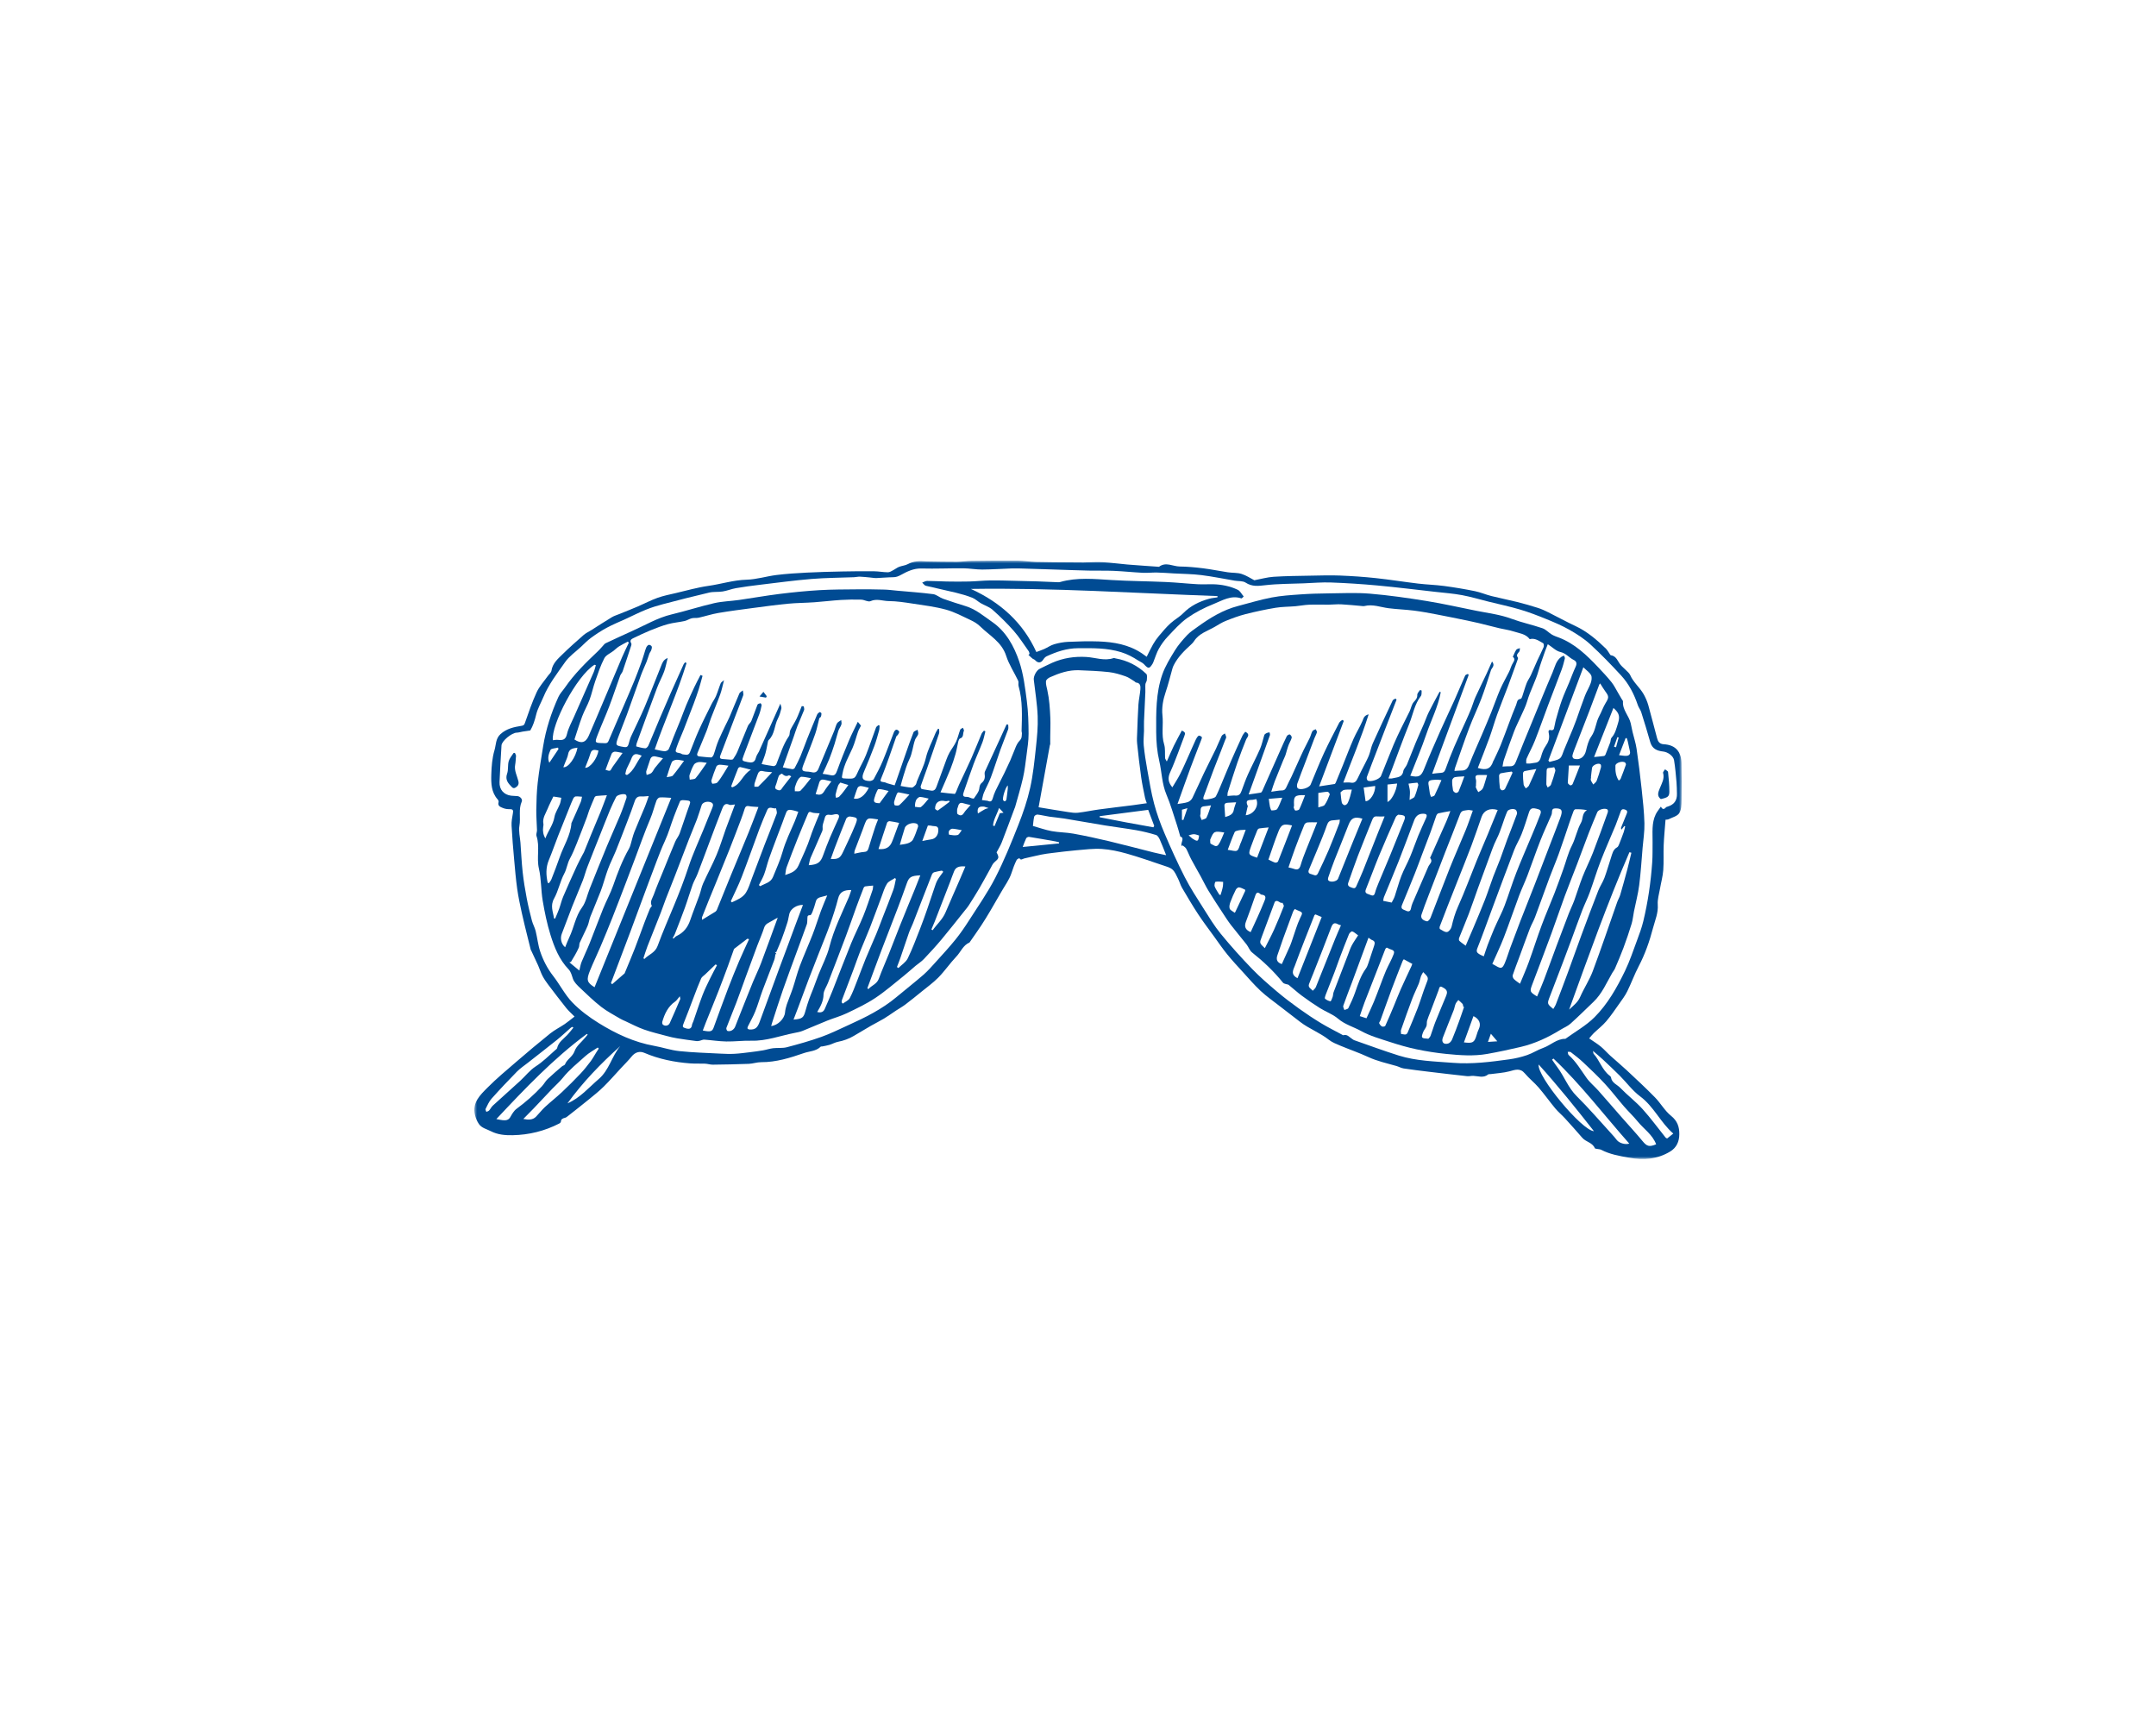
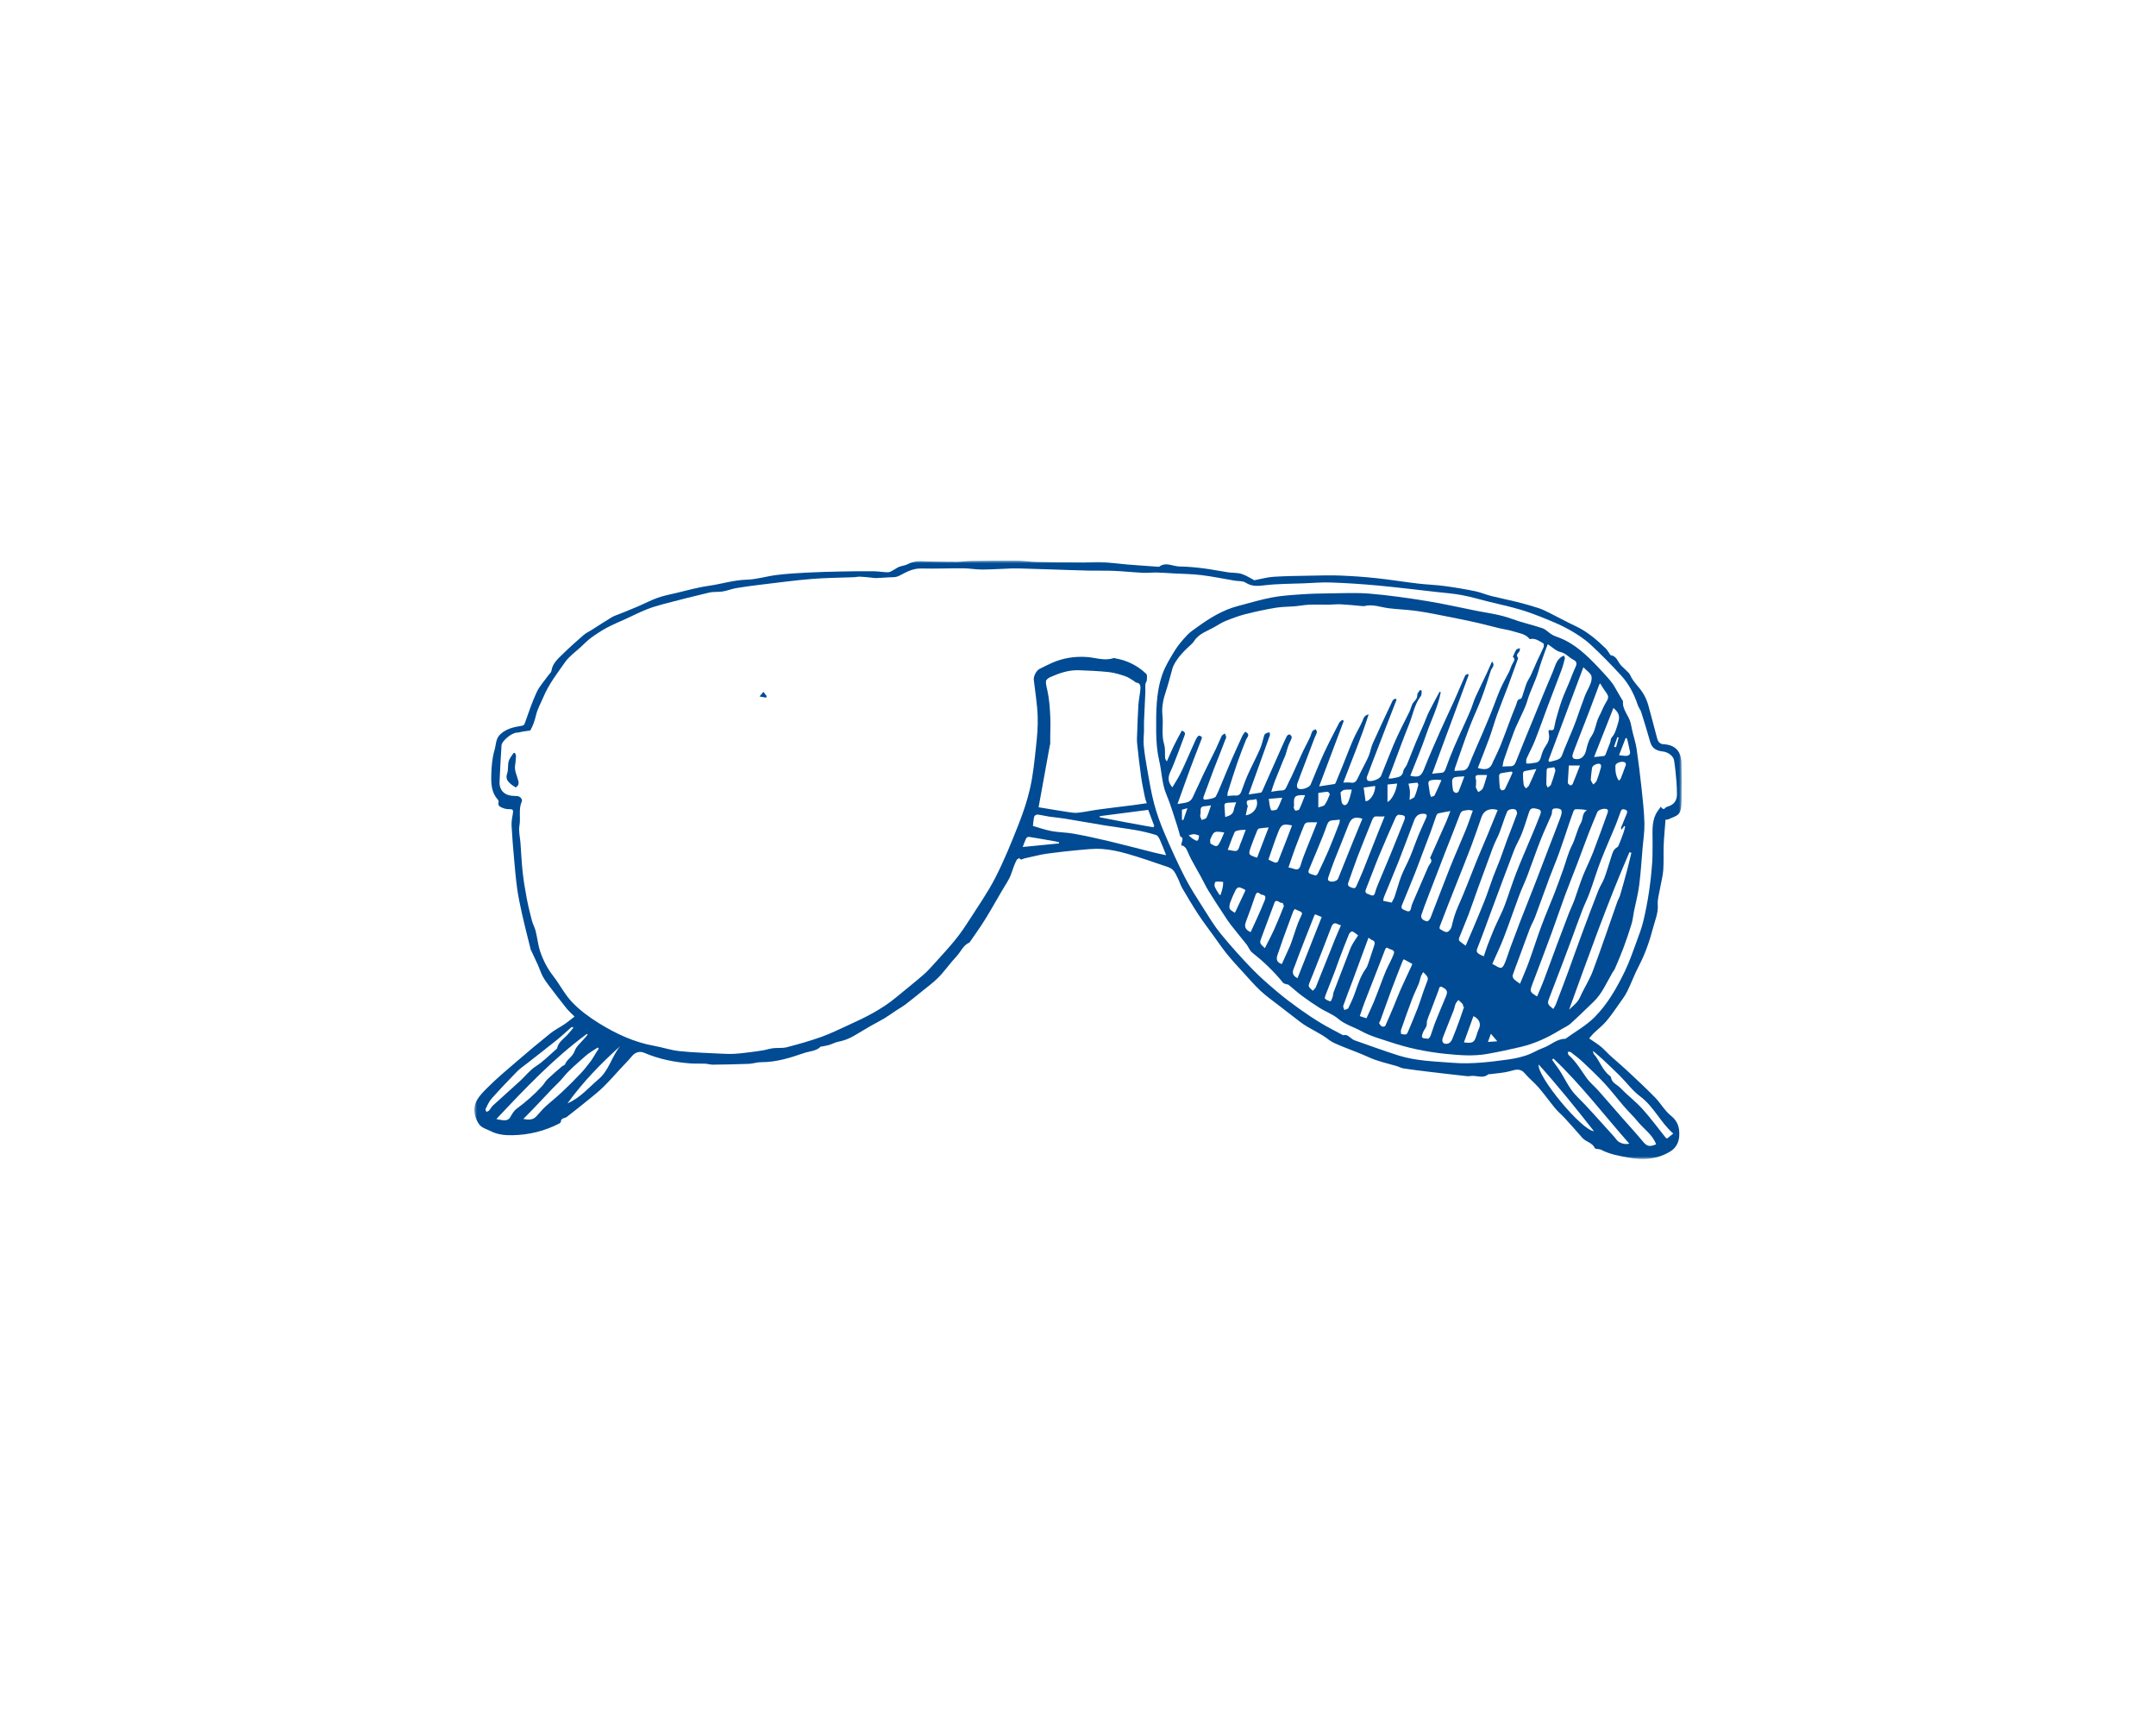
<svg xmlns="http://www.w3.org/2000/svg" xmlns:xlink="http://www.w3.org/1999/xlink" width="400px" height="320px" viewBox="0 0 400 320" version="1.1">
  <title>Group 52</title>
  <defs>
    <polygon id="path-1" points="0 0 224 0 224 111 0 111" />
  </defs>
  <g id="FINAL-DESIGN" stroke="none" stroke-width="1" fill="none" fill-rule="evenodd">
    <g id="Group-52">
-       <rect id="Rectangle" x="0" y="0" width="400" height="320" />
      <g id="Group-16" transform="translate(88, 104)">
        <g id="Group-3">
          <mask id="mask-2" fill="white">
            <use xlink:href="#path-1" />
          </mask>
          <g id="Clip-2" />
          <path d="M108.481,52.461 C108.485,52.391 108.489,52.32 108.494,52.25 C108.283,52.198 108.075,52.132 107.862,52.095 C106.218,51.804 104.575,51.509 102.927,51.248 C102.759,51.221 102.459,51.36 102.388,51.505 C102.135,52.023 101.953,52.576 101.742,53.12 C104.01,52.898 106.245,52.68 108.481,52.461 M116.02,47.404 C116.022,47.472 116.023,47.539 116.025,47.607 C117.676,47.927 119.326,48.256 120.979,48.565 C122.645,48.877 124.313,49.17 125.981,49.471 C126.034,49.382 126.088,49.293 126.142,49.205 C125.759,48.187 125.375,47.169 125.024,46.235 C121.96,46.633 118.99,47.019 116.02,47.404 M17.283,100.684 C19.628,99.676 21.223,97.76 23.083,96.168 C25.029,94.503 25.496,91.936 27.079,90.056 C23.47,93.299 20.119,96.753 17.283,100.684 M197.468,93.471 C197.073,95.6 205.488,105.731 207.722,105.842 C204.371,101.574 201.045,97.426 197.468,93.471 M23.085,90.519 C23.023,90.453 22.962,90.387 22.901,90.321 C22.125,90.85 21.276,91.299 20.587,91.925 C19.16,93.22 17.638,94.418 16.421,95.941 C15.833,96.677 15.105,97.299 14.452,97.984 C13.3,99.193 12.162,100.415 11.009,101.623 C10.38,102.282 9.732,102.923 9.093,103.572 C10.006,103.756 10.82,103.795 11.455,103.145 C12.024,102.561 12.523,101.904 13.119,101.352 C14.141,100.406 15.244,99.548 16.258,98.595 C17.441,97.484 18.59,96.333 19.707,95.156 C20.376,94.449 20.98,93.675 21.569,92.898 C21.954,92.389 22.257,91.818 22.598,91.276 C22.758,91.022 22.922,90.771 23.085,90.519 M222.442,106.285 C220.078,104.241 218.842,101.275 216.284,99.376 C214.869,98.324 213.788,96.828 212.526,95.562 C211.489,94.523 210.417,93.519 209.345,92.516 C208.819,92.023 208.257,91.567 207.544,90.948 C207.619,91.3 207.608,91.425 207.665,91.488 C208.804,92.745 209.252,94.511 210.665,95.568 C210.764,95.642 210.873,95.765 210.89,95.879 C211.039,96.898 212.02,97.192 212.61,97.805 C213.924,99.171 215.46,100.328 216.73,101.729 C218.248,103.405 219.582,105.249 221.004,107.014 C221.088,107.119 221.246,107.164 221.301,107.197 C221.67,106.902 221.975,106.658 222.442,106.285 M18.376,86.646 C18.322,86.595 18.268,86.543 18.214,86.492 C18.111,86.542 17.991,86.572 17.908,86.645 C17.052,87.393 16.229,88.182 15.345,88.895 C13.561,90.333 11.743,91.728 9.943,93.146 C9.253,93.689 8.51,94.182 7.898,94.804 C6.292,96.44 4.715,98.107 3.19,99.819 C2.712,100.355 2.421,101.065 2.09,101.719 C2.027,101.843 2.176,102.075 2.227,102.257 C2.399,102.178 2.617,102.14 2.736,102.011 C2.993,101.729 3.158,101.355 3.435,101.1 C5.111,99.562 6.818,98.056 8.496,96.519 C9.466,95.629 10.292,94.532 11.379,93.832 C12.723,92.966 13.819,91.861 14.991,90.822 C15.127,90.703 15.326,90.583 15.36,90.433 C15.611,89.314 16.544,88.743 17.255,87.989 C17.654,87.566 18.004,87.095 18.376,86.646 M200.208,92.368 C200.121,92.438 200.035,92.508 199.948,92.577 C200.276,93.043 200.592,93.517 200.933,93.972 C202.223,95.695 202.932,97.773 204.518,99.342 C206.762,101.561 208.821,103.968 210.955,106.298 C211.302,106.678 211.65,107.061 211.957,107.472 C212.373,108.029 213.491,108.398 214.277,108.147 C209.591,102.855 205.333,97.219 200.208,92.368 M4.086,103.598 C4.609,103.692 4.946,103.78 5.288,103.808 C5.836,103.851 6.335,103.82 6.671,103.234 C6.989,102.679 7.332,102.064 7.828,101.699 C9.539,100.44 11.123,99.051 12.56,97.493 C12.94,97.081 13.204,96.556 13.606,96.172 C14.459,95.358 15.364,94.597 16.258,93.826 C16.43,93.678 16.755,93.623 16.822,93.452 C17.199,92.479 18.234,92.05 18.606,90.982 C18.932,90.045 19.879,89.324 20.551,88.507 C20.711,88.313 20.871,88.119 21.031,87.924 C20.978,87.883 20.925,87.842 20.873,87.8 C14.694,92.366 9.432,97.903 4.086,103.598 M219.263,108.278 C218.578,106.456 216.975,105.442 215.845,104.051 C215.052,103.075 214.127,102.207 213.303,101.255 C212.104,99.866 210.996,98.397 209.752,97.051 C208.472,95.665 207.095,94.365 205.722,93.07 C205,92.389 204.203,91.785 203.418,91.176 C203.293,91.079 203.046,91.14 202.856,91.128 C202.91,91.326 202.901,91.596 203.03,91.711 C204.401,92.931 205.311,94.499 206.358,95.971 C206.964,96.823 207.813,97.498 208.514,98.287 C209.988,99.947 211.435,101.633 212.899,103.302 C214.176,104.759 215.498,106.179 216.731,107.673 C217.535,108.646 217.951,108.817 219.263,108.278 M128.353,54.646 C127.941,53.616 127.597,52.678 127.186,51.769 C127.034,51.432 126.779,50.988 126.478,50.896 C125.278,50.531 124.052,50.227 122.816,50.01 C120.888,49.67 118.94,49.439 117.007,49.124 C114.485,48.714 111.972,48.256 109.451,47.843 C108.539,47.693 107.612,47.632 106.697,47.496 C105.954,47.385 105.222,47.191 104.477,47.107 C104.284,47.086 103.92,47.308 103.878,47.478 C103.737,48.044 103.708,48.637 103.635,49.22 C104.796,49.547 105.94,49.963 107.121,50.18 C108.453,50.424 109.834,50.407 111.167,50.65 C113.378,51.052 115.576,51.531 117.762,52.051 C120.526,52.709 123.27,53.444 126.025,54.135 C126.768,54.321 127.521,54.465 128.353,54.646 M106.849,34.117 C106.831,34.133 106.812,34.149 106.794,34.165 C106.098,37.996 105.403,41.827 104.69,45.751 C106.509,46.05 108.333,46.364 110.161,46.643 C110.77,46.735 111.402,46.836 112.005,46.767 C113.312,46.618 114.604,46.335 115.908,46.157 C117.971,45.876 120.04,45.642 122.105,45.379 C122.978,45.268 123.848,45.133 124.765,45.003 C124.619,44.571 124.501,44.315 124.447,44.046 C124.192,42.761 123.903,41.479 123.721,40.183 C123.427,38.097 123.189,36.001 122.968,33.905 C122.901,33.267 122.954,32.614 122.978,31.968 C123.043,30.22 123.092,28.47 123.208,26.724 C123.272,25.772 123.5,24.83 123.574,23.878 C123.617,23.32 123.598,22.694 122.779,22.617 C122.677,22.608 122.593,22.467 122.49,22.406 C121.94,22.081 121.42,21.665 120.827,21.463 C119.827,21.122 118.794,20.796 117.751,20.682 C115.897,20.477 114.027,20.405 112.162,20.334 C110.259,20.263 108.499,20.876 106.794,21.639 C106.487,21.776 106.077,22.107 106.057,22.375 C106.016,22.919 106.188,23.485 106.309,24.035 C106.684,25.733 106.796,27.46 106.867,29.188 C106.915,30.339 106.858,31.494 106.85,32.648 C106.847,33.137 106.849,33.628 106.849,34.117 M220.145,45.629 C220.412,46.182 220.722,46.182 221.078,45.78 C221.156,45.692 221.305,45.659 221.428,45.621 C222.596,45.262 223.158,44.48 223.124,43.249 C223.101,42.533 223.106,41.814 223.041,41.102 C222.919,39.745 222.809,38.383 222.588,37.041 C222.449,36.203 221.409,35.503 220.555,35.412 C219.446,35.293 218.52,34.912 218.172,33.675 C217.647,31.81 217.078,29.956 216.493,28.109 C216.35,27.657 216.019,27.266 215.867,26.816 C215.179,24.781 214.218,22.883 212.767,21.308 C210.929,19.313 209.038,17.356 207.04,15.525 C205.897,14.477 204.55,13.617 203.197,12.845 C201.833,12.065 200.368,11.447 198.91,10.852 C197.313,10.2 195.696,9.574 194.044,9.084 C192.115,8.51 190.138,8.096 188.183,7.611 C186.542,7.203 184.915,6.713 183.256,6.404 C181.656,6.107 180.022,5.985 178.401,5.803 C174.779,5.394 171.16,4.946 167.531,4.609 C164.676,4.344 161.81,4.161 158.945,4.056 C157.253,3.994 155.553,4.147 153.857,4.214 C151.492,4.307 149.113,4.288 146.768,4.557 C145.451,4.708 144.297,4.865 143.098,4.08 C142.568,3.734 141.751,3.832 141.067,3.716 C139.004,3.368 136.951,2.94 134.877,2.684 C133.188,2.475 131.474,2.468 129.771,2.373 C128.727,2.315 127.684,2.231 126.639,2.209 C125.767,2.191 124.891,2.302 124.022,2.258 C122.219,2.168 120.421,1.974 118.617,1.896 C117.071,1.829 115.519,1.886 113.97,1.85 C111.744,1.799 109.518,1.713 107.292,1.642 C105.565,1.587 103.838,1.528 102.111,1.48 C101.309,1.457 100.507,1.426 99.706,1.451 C97.878,1.507 96.051,1.643 94.223,1.653 C93.055,1.659 91.885,1.433 90.716,1.425 C88.13,1.407 85.542,1.529 82.959,1.458 C81.494,1.417 80.285,2.026 79.103,2.673 C78.622,2.936 78.231,3.071 77.704,3.077 C76.678,3.088 75.654,3.199 74.628,3.234 C74.228,3.247 73.827,3.166 73.426,3.13 C72.794,3.074 72.163,2.997 71.531,2.975 C71.174,2.962 70.815,3.062 70.456,3.076 C67.824,3.181 65.184,3.184 62.562,3.402 C59.34,3.669 56.131,4.105 52.919,4.489 C51.461,4.663 50.003,4.855 48.556,5.105 C47.725,5.248 46.925,5.584 46.093,5.721 C45.268,5.856 44.392,5.738 43.584,5.926 C40.72,6.593 37.871,7.325 35.027,8.071 C33.952,8.353 32.882,8.682 31.853,9.097 C30.576,9.612 29.344,10.239 28.092,10.815 C26.923,11.353 25.724,11.834 24.593,12.442 C23.573,12.991 22.595,13.634 21.658,14.318 C20.971,14.818 20.374,15.444 19.749,16.026 C18.765,16.941 17.608,17.738 16.851,18.815 C15.38,20.909 13.792,22.952 12.795,25.35 C12.349,26.421 11.741,27.45 11.476,28.562 C11.212,29.67 10.87,30.695 10.38,31.509 C9.793,31.595 9.372,31.651 8.952,31.72 C8.582,31.781 8.216,31.908 7.846,31.915 C6.952,31.934 5.094,33.445 5.044,34.272 C4.908,36.54 4.77,38.809 4.678,41.079 C4.622,42.475 5.465,43.429 6.826,43.606 C7.211,43.656 7.602,43.643 7.988,43.68 C8.515,43.731 8.984,44.278 8.803,44.685 C8.16,46.136 8.637,47.688 8.368,49.186 C8.188,50.19 8.482,51.278 8.56,52.329 C8.694,54.153 8.772,55.984 8.972,57.801 C9.148,59.416 9.418,61.025 9.72,62.622 C9.984,64.019 10.324,65.403 10.683,66.779 C10.856,67.439 11.215,68.051 11.38,68.713 C11.694,69.975 11.814,71.295 12.226,72.52 C12.774,74.148 13.561,75.673 14.638,77.058 C15.874,78.649 16.798,80.515 18.18,81.951 C19.611,83.438 21.333,84.707 23.095,85.799 C26.271,87.767 29.643,89.348 33.377,90.014 C34.932,90.291 36.452,90.822 38.014,90.986 C40.564,91.254 43.134,91.324 45.697,91.458 C46.549,91.502 47.407,91.533 48.258,91.489 C49.211,91.439 50.161,91.309 51.11,91.195 C51.927,91.096 52.744,90.989 53.555,90.849 C54.188,90.74 54.806,90.525 55.442,90.45 C56.285,90.351 57.175,90.479 57.982,90.268 C60.146,89.704 62.305,89.094 64.41,88.344 C66.134,87.729 67.782,86.898 69.455,86.141 C72.576,84.731 75.632,83.21 78.286,80.993 C79.952,79.601 81.667,78.266 83.306,76.843 C84.142,76.117 84.877,75.271 85.623,74.447 C86.855,73.084 88.105,71.733 89.26,70.306 C90.167,69.186 90.988,67.987 91.766,66.77 C93.44,64.149 95.242,61.587 96.658,58.83 C98.275,55.679 99.61,52.374 100.915,49.075 C101.8,46.84 102.589,44.537 103.115,42.196 C103.67,39.728 103.92,37.185 104.194,34.664 C104.403,32.74 104.592,30.792 104.519,28.864 C104.432,26.601 104.054,24.349 103.798,22.092 C103.724,21.433 104.298,20.356 104.875,20.08 C105.662,19.702 106.434,19.291 107.233,18.943 C109.251,18.065 111.339,17.74 113.56,17.873 C115.231,17.973 116.892,18.658 118.595,18.082 C118.702,18.045 118.846,18.117 118.972,18.139 C121.159,18.521 123.068,19.482 124.665,21.009 C124.878,21.212 124.796,21.774 124.769,22.164 C124.752,22.423 124.528,22.668 124.505,22.928 C124.462,23.416 124.518,23.911 124.497,24.402 C124.42,26.203 124.321,28.002 124.247,29.803 C124.222,30.395 124.257,30.99 124.246,31.583 C124.23,32.481 124.107,33.387 124.195,34.274 C124.344,35.785 124.584,37.289 124.853,38.784 C125.234,40.896 125.572,43.024 126.123,45.093 C126.62,46.958 127.285,48.793 128.043,50.57 C129.218,53.326 130.452,56.063 131.816,58.728 C132.833,60.715 134.066,62.594 135.261,64.484 C136.285,66.101 137.281,67.757 138.488,69.233 C140.321,71.474 142.267,73.63 144.276,75.715 C145.725,77.219 147.32,78.59 148.915,79.944 C150.236,81.064 151.625,82.111 153.033,83.122 C154.355,84.07 155.714,84.972 157.105,85.815 C158.37,86.58 159.7,87.238 161.001,87.944 C161.069,87.981 161.153,88.061 161.205,88.045 C161.971,87.8 162.364,88.433 162.89,88.75 C163.001,88.816 163.101,88.913 163.22,88.954 C165.976,89.914 168.714,90.934 171.499,91.808 C174.764,92.833 178.183,92.894 181.56,93.162 C185.069,93.44 188.546,92.993 192.011,92.515 C193.134,92.36 194.257,92.09 195.329,91.724 C196.347,91.377 197.271,90.756 198.288,90.4 C199.699,89.906 200.812,88.688 202.427,88.709 C204.247,87.385 206.27,86.266 207.839,84.692 C210.271,82.252 211.982,79.223 213.48,76.126 C214.357,74.313 214.997,72.382 215.701,70.488 C216.141,69.301 216.59,68.106 216.884,66.879 C217.744,63.295 218.275,59.652 218.532,55.975 C218.619,54.734 218.585,53.485 218.601,52.239 C218.624,50.489 218.389,48.704 219.191,47.051 C219.416,46.587 219.767,46.184 220.145,45.629 M221.003,48.062 C220.88,49.707 220.725,51.243 220.661,52.784 C220.597,54.328 220.699,55.882 220.583,57.42 C220.495,58.589 220.167,59.74 219.968,60.902 C219.802,61.865 219.491,62.848 219.561,63.798 C219.678,65.373 219.051,66.742 218.675,68.18 C218.035,70.624 217.208,72.997 216.026,75.25 C215.233,76.763 214.655,78.388 213.894,79.92 C213.485,80.743 212.917,81.489 212.383,82.244 C211.608,83.338 210.857,84.457 209.989,85.473 C209.307,86.271 208.454,86.922 207.692,87.654 C207.418,87.917 207.186,88.226 206.833,88.632 C207.59,89.156 208.323,89.598 208.979,90.135 C209.609,90.651 210.144,91.282 210.748,91.831 C211.753,92.742 212.803,93.605 213.794,94.531 C215.562,96.185 217.341,97.83 219.034,99.56 C220.094,100.642 220.858,102.054 222.02,102.985 C223.214,103.941 223.578,105.061 223.563,106.417 C223.549,107.745 223.06,108.891 221.874,109.611 C219.474,111.07 216.9,111.246 214.182,110.752 C212.421,110.431 210.676,110.14 209.07,109.296 C208.85,109.181 208.566,109.19 208.314,109.134 C208.165,109.101 207.925,109.09 207.889,109.002 C207.452,107.945 206.235,107.846 205.566,107.075 C204.498,105.844 203.414,104.627 202.315,103.425 C201.749,102.806 201.089,102.27 200.555,101.627 C199.499,100.355 198.54,99 197.463,97.747 C196.668,96.822 195.684,96.059 194.902,95.124 C194.015,94.064 193.1,94.46 192.048,94.737 C190.914,95.035 189.716,95.093 188.546,95.255 C188.393,95.276 188.193,95.235 188.093,95.318 C187.228,96.031 186.273,95.621 185.344,95.578 C184.963,95.561 184.572,95.679 184.196,95.638 C181.788,95.376 179.382,95.093 176.976,94.803 C175.449,94.619 173.92,94.433 172.399,94.201 C171.949,94.132 171.529,93.88 171.084,93.752 C169.329,93.246 167.544,92.867 165.863,92.089 C164.155,91.299 162.363,90.689 160.624,89.962 C159.901,89.659 159.139,89.358 158.534,88.879 C156.888,87.578 154.894,86.858 153.239,85.587 C151.893,84.554 150.546,83.524 149.208,82.481 C148.085,81.607 146.912,80.783 145.877,79.815 C144.719,78.732 143.681,77.522 142.611,76.349 C141.618,75.262 140.613,74.184 139.686,73.042 C138.824,71.981 138.053,70.845 137.25,69.736 C136.256,68.362 135.225,67.013 134.295,65.596 C133.246,63.999 132.273,62.351 131.306,60.701 C130.995,60.17 130.84,59.549 130.559,58.998 C130.258,58.406 129.997,57.731 129.525,57.309 C129.073,56.904 128.386,56.736 127.779,56.532 C125.535,55.78 123.302,54.986 121.026,54.346 C119.525,53.924 117.967,53.588 116.416,53.488 C114.86,53.388 113.278,53.598 111.712,53.73 C110.216,53.857 108.725,54.053 107.234,54.233 C106.55,54.315 105.864,54.401 105.19,54.538 C104.13,54.753 103.08,55.019 102.022,55.25 C101.723,55.315 101.385,55.689 101.122,55.184 C100.951,55.295 100.704,55.367 100.624,55.525 C100.213,56.326 99.919,57.169 99.633,58.029 C99.243,59.198 98.465,60.237 97.842,61.326 C97.142,62.549 96.44,63.771 95.72,64.983 C95.176,65.898 94.623,66.81 94.037,67.699 C93.362,68.723 92.646,69.721 91.948,70.73 C91.919,70.772 91.895,70.833 91.854,70.85 C90.671,71.355 90.26,72.573 89.452,73.422 C88.246,74.688 87.272,76.151 86.044,77.384 C85.111,78.322 84.021,79.108 82.99,79.947 C81.995,80.756 81,81.566 79.977,82.339 C79.428,82.755 78.817,83.09 78.24,83.47 C77.499,83.959 76.782,84.485 76.023,84.944 C75.237,85.419 74.404,85.819 73.607,86.277 C72.528,86.898 71.464,87.547 70.389,88.177 C69.485,88.708 68.519,89.057 67.484,89.258 C66.936,89.365 66.428,89.662 65.889,89.828 C65.457,89.961 65.006,90.029 64.562,90.121 C64.462,90.142 64.32,90.106 64.262,90.163 C63.398,91.02 62.191,90.995 61.142,91.357 C58.577,92.241 55.992,93.058 53.223,93.042 C52.455,93.037 51.689,93.32 50.917,93.35 C48.696,93.437 46.473,93.477 44.25,93.503 C43.768,93.509 43.286,93.339 42.8,93.318 C41.878,93.278 40.951,93.336 40.032,93.266 C37.103,93.044 34.249,92.472 31.534,91.307 C30.651,90.928 29.807,91.217 29.187,91.987 C28.588,92.731 27.897,93.4 27.246,94.103 C26.177,95.257 25.144,96.448 24.027,97.554 C23.173,98.399 22.226,99.154 21.294,99.916 C20.026,100.952 18.735,101.959 17.448,102.972 C17.252,103.126 17.043,103.309 16.812,103.365 C16.397,103.467 16.085,103.593 16.056,104.093 C16.049,104.209 15.889,104.353 15.765,104.417 C13.05,105.816 10.132,106.533 7.11,106.589 C5.766,106.613 4.362,106.517 3.038,105.833 C2.269,105.436 1.367,105.261 0.852,104.512 C0.51,104.014 0.258,103.416 0.115,102.826 C-0.435,100.55 1.091,99.127 2.446,97.762 C4.139,96.058 5.995,94.514 7.819,92.945 C9.877,91.174 11.954,89.421 14.072,87.723 C14.906,87.054 15.888,86.574 16.777,85.97 C17.369,85.569 17.916,85.102 18.595,84.578 C18.021,83.994 17.492,83.54 17.064,83.005 C15.908,81.56 14.785,80.088 13.671,78.611 C13.288,78.103 12.924,77.569 12.633,77.004 C12.319,76.393 12.118,75.724 11.837,75.094 C11.431,74.184 10.998,73.286 10.576,72.383 C10.544,72.314 10.488,72.253 10.469,72.181 C10.262,71.367 10.057,70.553 9.858,69.736 C9.503,68.273 9.126,66.814 8.807,65.342 C8.488,63.873 8.168,62.399 7.959,60.911 C7.707,59.11 7.552,57.295 7.391,55.483 C7.204,53.382 7.02,51.279 6.911,49.173 C6.872,48.416 7.02,47.642 7.153,46.888 C7.243,46.376 7.223,46.098 6.59,46.109 C6.159,46.118 5.695,46.054 5.302,45.889 C4.861,45.703 4.279,45.524 4.504,44.786 C4.545,44.652 4.446,44.423 4.339,44.304 C3.138,42.97 3.104,41.303 3.15,39.684 C3.193,38.168 3.314,36.605 3.744,35.165 C4.04,34.176 3.937,33.014 4.859,32.18 C5.982,31.163 7.339,30.873 8.728,30.65 C9.134,30.585 9.248,30.51 9.386,30.119 C10.063,28.198 10.715,26.259 11.567,24.414 C12.066,23.332 12.921,22.414 13.618,21.423 C13.854,21.089 14.254,20.785 14.309,20.425 C14.519,19.048 15.501,18.22 16.389,17.348 C17.64,16.12 18.953,14.955 20.275,13.804 C20.706,13.428 21.25,13.183 21.74,12.874 C22.994,12.081 24.236,11.267 25.508,10.503 C25.956,10.234 26.475,10.084 26.964,9.884 C28.102,9.419 29.248,8.971 30.378,8.487 C31.582,7.971 32.745,7.347 33.975,6.908 C35.086,6.511 36.259,6.283 37.412,6.013 C39.415,5.545 41.404,4.969 43.434,4.683 C45.802,4.349 48.087,3.603 50.52,3.538 C52.374,3.489 54.207,2.896 56.065,2.667 C57.926,2.437 59.805,2.319 61.679,2.223 C63.881,2.11 66.087,2.057 68.291,2.011 C70.239,1.971 72.188,1.954 74.136,1.974 C75.007,1.983 75.876,2.156 76.746,2.161 C77.08,2.162 77.425,1.923 77.747,1.759 C78.106,1.575 78.425,1.303 78.797,1.158 C79.331,0.95 79.945,0.91 80.441,0.642 C81.497,0.072 82.6,0.053 83.736,0.146 C83.814,0.152 83.892,0.156 83.97,0.158 C85.818,0.183 87.667,0.232 89.515,0.223 C90.431,0.219 91.346,0.067 92.263,0.055 C95.087,0.016 97.912,-0.015 100.737,0.008 C101.892,0.017 103.044,0.219 104.2,0.249 C106.355,0.306 108.51,0.302 110.666,0.322 C111.443,0.33 112.221,0.345 112.999,0.338 C114.211,0.326 115.426,0.231 116.634,0.294 C118.155,0.374 119.667,0.597 121.186,0.722 C123.11,0.88 125.037,1.003 126.962,1.14 C126.988,1.142 127.023,1.152 127.039,1.139 C128.301,0.173 129.6,1.077 130.876,1.091 C132.33,1.106 133.789,1.246 135.235,1.426 C136.76,1.616 138.269,1.935 139.79,2.162 C140.641,2.289 141.544,2.214 142.349,2.467 C143.234,2.744 144.034,3.292 144.714,3.642 C145.979,3.405 147.127,3.07 148.292,2.996 C150.597,2.849 152.911,2.833 155.221,2.789 C157.024,2.756 158.83,2.698 160.63,2.769 C162.827,2.856 165.026,3.005 167.212,3.238 C169.848,3.52 172.468,3.945 175.101,4.258 C176.706,4.449 178.33,4.49 179.932,4.703 C181.839,4.957 183.74,5.278 185.626,5.66 C186.672,5.872 187.671,6.311 188.71,6.572 C190.307,6.973 191.926,7.285 193.523,7.684 C194.803,8.004 196.073,8.369 197.329,8.77 C198.001,8.984 198.649,9.287 199.281,9.602 C200.947,10.43 202.576,11.336 204.261,12.121 C206.444,13.138 208.233,14.663 209.932,16.317 C210.188,16.567 210.361,16.901 210.575,17.195 C210.666,17.319 210.747,17.533 210.856,17.549 C211.908,17.701 212.118,18.676 212.661,19.33 C212.954,19.683 213.324,19.971 213.644,20.303 C213.928,20.598 214.289,20.871 214.445,21.228 C215.031,22.578 216.205,23.5 216.919,24.743 C217.293,25.394 217.603,26.104 217.808,26.826 C218.386,28.856 218.875,30.912 219.44,32.947 C219.606,33.545 219.863,34.019 220.697,34.066 C222.835,34.188 223.931,35.417 223.964,37.593 C224,39.886 224.019,42.18 223.976,44.472 C223.96,45.279 223.953,46.223 223.547,46.846 C223.182,47.406 222.282,47.626 221.601,47.962 C221.404,48.059 221.149,48.04 221.003,48.062" id="Fill-1" fill="#004B93" mask="url(#mask-2)" />
        </g>
        <path d="M211.451,34.518 C211.574,34.553 211.697,34.588 211.82,34.624 C211.985,34.021 212.149,33.419 212.314,32.817 C212.233,32.793 212.153,32.77 212.072,32.747 C211.865,33.337 211.658,33.927 211.451,34.518 L211.451,34.518 Z M188.059,89.284 C188.682,89.243 189.155,89.211 189.792,89.169 C189.353,88.651 189.033,88.275 188.6,87.765 C188.393,88.347 188.247,88.755 188.059,89.284 L188.059,89.284 Z M131.283,48.089 C131.372,48.098 131.461,48.108 131.549,48.117 C131.786,47.428 132.022,46.738 132.301,45.921 C131.868,46.044 131.571,46.127 131.283,46.209 L131.283,48.089 Z M134.464,50.993 C134.154,50.907 133.838,50.754 133.521,50.75 C133.189,50.746 132.855,50.884 132.522,50.96 C132.746,51.152 132.97,51.345 133.195,51.535 C133.234,51.568 133.285,51.586 133.328,51.614 C134.204,52.173 134.321,52.112 134.464,50.993 L134.464,50.993 Z M138.23,61.978 C138.302,61.994 138.375,62.01 138.447,62.026 C138.523,61.782 138.607,61.541 138.674,61.295 C138.754,61 138.84,60.705 138.886,60.404 C138.926,60.137 138.916,59.862 138.927,59.59 C138.456,59.572 137.972,59.491 137.52,59.578 C137.404,59.6 137.26,60.205 137.357,60.452 C137.57,60.992 137.93,61.473 138.23,61.978 L138.23,61.978 Z M212.379,36.091 C212.939,36.148 213.344,36.242 213.742,36.216 C214.204,36.186 214.519,35.935 214.404,35.394 C214.27,34.763 214.135,34.131 213.989,33.502 C213.943,33.304 213.863,33.113 213.798,32.919 C213.732,32.922 213.665,32.924 213.598,32.927 C213.198,33.965 212.798,35.003 212.379,36.091 L212.379,36.091 Z M136.679,45.397 C136.38,45.444 136.211,45.479 136.04,45.495 C134.731,45.617 134.734,45.616 134.733,46.939 C134.733,47.091 134.638,47.254 134.671,47.393 C134.729,47.643 134.851,47.877 134.946,48.118 C135.252,47.979 135.716,47.919 135.834,47.685 C136.174,47.007 136.374,46.259 136.679,45.397 L136.679,45.397 Z M173.513,44.391 C173.942,44.126 174.342,44.022 174.445,43.788 C174.744,43.109 174.941,42.382 175.134,41.662 C175.171,41.524 175,41.186 174.942,41.19 C174.359,41.227 173.781,41.317 173.319,41.377 C173.426,41.923 173.551,42.34 173.579,42.763 C173.609,43.215 173.547,43.672 173.513,44.391 L173.513,44.391 Z M169.419,41.535 L169.419,44.762 C170.087,44.586 171.071,42.797 171.206,41.35 C170.566,41.417 169.951,41.48 169.419,41.535 L169.419,41.535 Z M147.399,44.193 C147.463,44.653 147.51,45.162 147.612,45.66 C147.663,45.908 147.814,46.336 147.92,46.336 C148.28,46.337 148.818,46.297 148.965,46.066 C149.355,45.458 149.575,44.741 149.9,43.981 C149.048,44.053 148.298,44.116 147.399,44.193 L147.399,44.193 Z M154.128,43.512 C152.208,43.451 151.986,43.668 152.082,45.397 C152.091,45.547 151.991,45.715 152.031,45.848 C152.09,46.041 152.222,46.355 152.336,46.361 C152.58,46.373 152.977,46.29 153.056,46.124 C153.449,45.3 153.759,44.437 154.128,43.512 L154.128,43.512 Z M165.351,44.625 C166.186,44.671 167.204,43.061 167.126,41.803 C166.397,41.904 165.671,42.005 164.997,42.098 C165.12,42.976 165.235,43.802 165.351,44.625 L165.351,44.625 Z M212.329,40.809 C212.476,40.669 212.628,40.589 212.676,40.468 C213.016,39.607 213.344,38.741 213.65,37.867 C213.687,37.761 213.606,37.556 213.513,37.471 C213.08,37.08 211.727,37.484 211.706,38.041 C211.672,38.979 211.752,39.922 212.329,40.809 L212.329,40.809 Z M143.12,47.238 C144.634,47.072 145.622,45.504 145.081,44.24 C144.942,44.267 144.79,44.284 144.645,44.326 C144.036,44.501 142.834,44.112 143.498,45.522 C143.532,45.592 143.445,45.716 143.423,45.817 C143.326,46.265 143.231,46.713 143.12,47.238 L143.12,47.238 Z M200.349,38.323 C198.957,38.63 198.946,38.143 198.934,39.536 C198.928,40.182 198.878,40.829 198.894,41.474 C198.899,41.681 199.053,41.883 199.14,42.088 C199.345,41.921 199.656,41.794 199.737,41.581 C200.056,40.737 200.329,39.873 200.557,39.001 C200.61,38.8 200.42,38.535 200.349,38.323 L200.349,38.323 Z M139.308,47.566 C140.164,47.312 140.758,47.072 140.905,46.244 C140.99,45.762 141.191,45.3 141.341,44.829 C140.827,44.858 140.313,44.883 139.799,44.916 C139.432,44.94 139.136,45.043 139.171,45.509 C139.22,46.154 139.258,46.799 139.308,47.566 L139.308,47.566 Z M207.16,40.202 C207.171,40.204 207.182,40.205 207.193,40.206 C207.174,40.384 207.092,40.587 207.149,40.737 C207.256,41.018 207.444,41.268 207.597,41.532 C207.813,41.303 208.123,41.111 208.227,40.839 C208.538,40.037 208.782,39.206 209.017,38.377 C209.069,38.193 209.051,37.874 208.934,37.779 C208.54,37.459 207.449,37.938 207.372,38.444 C207.283,39.028 207.229,39.616 207.16,40.202 L207.16,40.202 Z M156.586,45.78 C157.057,45.606 157.575,45.577 157.764,45.312 C158.176,44.735 158.446,44.047 158.709,43.378 C158.752,43.27 158.451,42.873 158.32,42.878 C157.719,42.901 157.121,43.02 156.586,43.096 L156.586,45.78 Z M160.706,42.995 C160.798,43.79 160.825,44.362 160.949,44.912 C160.992,45.102 161.263,45.345 161.453,45.367 C161.628,45.388 161.914,45.188 162.01,45.01 C162.215,44.628 162.349,44.204 162.475,43.786 C162.606,43.354 162.695,42.909 162.802,42.471 C162.317,42.486 161.821,42.441 161.354,42.539 C161.082,42.595 160.858,42.881 160.706,42.995 L160.706,42.995 Z M183.684,40.02 C182.931,40.077 182.391,40.067 181.879,40.183 C181.684,40.227 181.423,40.558 181.418,40.763 C181.403,41.378 181.464,42.002 181.576,42.608 C181.611,42.8 181.879,43.023 182.084,43.085 C182.228,43.128 182.551,42.965 182.614,42.817 C182.972,41.975 183.275,41.11 183.684,40.02 L183.684,40.02 Z M139.134,50.432 C137.278,50.135 137.192,50.18 136.58,51.64 C136.56,51.687 136.52,51.737 136.524,51.782 C136.546,52.038 136.503,52.465 136.621,52.517 C137.068,52.714 137.632,53.274 138.042,52.707 C138.517,52.048 138.766,51.226 139.134,50.432 L139.134,50.432 Z M179.431,40.724 C179.085,40.682 178.91,40.644 178.736,40.644 C178.428,40.645 178.118,40.654 177.813,40.687 C177.041,40.77 176.913,40.979 177.067,41.757 C177.161,42.233 177.191,42.722 177.278,43.199 C177.318,43.418 177.427,43.624 177.504,43.836 C177.727,43.743 178.072,43.712 178.154,43.548 C178.598,42.663 178.978,41.745 179.431,40.724 L179.431,40.724 Z M185.833,41.568 C185.843,41.568 185.853,41.568 185.863,41.568 C185.845,41.749 185.765,41.952 185.821,42.104 C185.931,42.4 186.117,42.668 186.271,42.947 C186.531,42.757 186.869,42.618 187.033,42.365 C187.251,42.03 187.344,41.61 187.471,41.221 C187.626,40.741 187.761,40.255 187.905,39.772 C187.435,39.771 186.966,39.781 186.497,39.764 C185.918,39.742 185.595,39.872 185.816,40.568 C185.913,40.872 185.833,41.233 185.833,41.568 L185.833,41.568 Z M197.035,38.657 C196.27,38.787 195.56,38.888 194.862,39.042 C194.729,39.072 194.549,39.315 194.551,39.459 C194.557,40.151 194.584,40.848 194.677,41.533 C194.711,41.788 194.946,42.015 195.089,42.255 C195.281,42.085 195.551,41.951 195.654,41.737 C196.115,40.781 196.528,39.801 197.035,38.657 L197.035,38.657 Z M203.069,38.002 C203.003,39.038 202.937,40.076 202.875,41.116 C202.87,41.191 202.869,41.295 202.913,41.339 C203.051,41.476 203.197,41.656 203.367,41.691 C203.484,41.715 203.721,41.558 203.774,41.429 C204.229,40.331 204.654,39.22 205.131,38.002 L203.069,38.002 Z M192.621,39.338 C192.571,39.268 192.52,39.198 192.469,39.129 C191.79,39.23 191.106,39.309 190.435,39.45 C190.3,39.479 190.12,39.742 190.122,39.895 C190.134,40.644 190.176,41.395 190.263,42.138 C190.284,42.317 190.498,42.577 190.659,42.607 C190.832,42.64 191.15,42.496 191.227,42.341 C191.719,41.354 192.162,40.342 192.621,39.338 L192.621,39.338 Z M139.781,53.653 C140.56,53.737 141.181,53.995 141.508,53.787 C141.866,53.561 141.952,52.904 142.157,52.435 C142.178,52.388 142.212,52.346 142.231,52.299 C142.519,51.532 142.806,50.765 143.117,49.933 C142.609,49.964 142.223,49.951 141.853,50.022 C141.57,50.076 141.151,50.168 141.064,50.365 C140.603,51.402 140.228,52.477 139.781,53.653 L139.781,53.653 Z M141.069,65.323 C141.062,65.331 141.144,65.262 141.186,65.174 C141.793,63.895 142.397,62.615 142.993,61.33 C143.031,61.247 143.033,61.059 142.996,61.042 C142.629,60.874 142.26,60.663 141.871,60.61 C141.69,60.586 141.38,60.842 141.279,61.045 C140.903,61.794 140.557,62.561 140.27,63.347 C140.132,63.725 140.018,64.209 140.142,64.555 C140.252,64.86 140.708,65.041 141.069,65.323 L141.069,65.323 Z M185.368,84.497 C184.768,86.149 184.188,87.746 183.599,89.37 C185.27,89.582 185.539,89.407 185.963,87.98 C186.073,87.609 186.193,87.235 186.363,86.889 C186.822,85.952 186.476,85.022 185.368,84.497 L185.368,84.497 Z M147.37,49.495 C146.678,49.564 146.143,49.595 145.618,49.683 C145.482,49.705 145.321,49.881 145.263,50.023 C144.875,50.98 144.493,51.941 144.143,52.913 C143.549,54.56 143.559,54.563 145.238,55.109 C145.261,55.117 145.289,55.106 145.224,55.111 C145.923,53.283 146.607,51.492 147.37,49.495 L147.37,49.495 Z M144.034,68.916 C144.476,67.951 144.902,67.042 145.311,66.125 C145.72,65.206 146.13,64.287 146.504,63.354 C146.744,62.756 147.145,62.047 145.979,61.95 C145.935,61.947 145.894,61.895 145.854,61.861 C145.355,61.431 145.097,61.518 144.88,62.177 C144.34,63.813 143.731,65.427 143.134,67.043 C142.811,67.917 143.078,68.511 144.034,68.916 L144.034,68.916 Z M146.664,71.895 C147.251,70.724 147.85,69.62 148.366,68.477 C149.012,67.047 149.604,65.591 150.176,64.129 C150.24,63.965 150.025,63.692 149.939,63.469 C149.432,63.674 149.042,62.748 148.498,63.319 C148.482,63.336 148.484,63.368 148.476,63.391 C147.68,65.53 146.893,67.672 146.085,69.806 C145.655,70.942 145.64,70.936 146.664,71.895 L146.664,71.895 Z M151.711,49.124 C150.115,48.786 149.74,48.893 149.195,50.236 C148.501,51.949 147.944,53.719 147.33,55.458 C147.796,55.677 148.175,55.897 148.582,56.023 C148.729,56.069 149.062,55.935 149.114,55.805 C149.991,53.603 150.838,51.389 151.711,49.124 L151.711,49.124 Z M183.62,82.811 C183.57,82.784 183.521,82.757 183.471,82.73 C183.431,82.558 183.442,82.342 183.341,82.225 C183.112,81.961 182.827,81.745 182.565,81.509 C182.392,81.744 182.169,81.957 182.058,82.218 C181.899,82.589 181.853,83.007 181.706,83.384 C181.041,85.088 180.336,86.777 179.689,88.487 C179.373,89.323 179.852,89.843 180.699,89.573 C180.988,89.481 181.275,89.131 181.402,88.83 C181.881,87.697 182.304,86.539 182.729,85.383 C183.042,84.532 183.324,83.669 183.62,82.811 L183.62,82.811 Z M149.815,74.842 C150.353,73.656 150.868,72.547 151.357,71.427 C151.543,71.004 151.669,70.556 151.824,70.12 C152.276,68.848 152.631,67.529 153.212,66.318 C153.696,65.31 153.79,65.292 152.729,64.869 C152.567,64.805 152.413,64.718 152.223,64.626 C152.103,64.803 151.971,64.935 151.911,65.094 C151.285,66.767 150.662,68.442 150.056,70.123 C149.697,71.117 149.391,72.13 149.022,73.12 C148.688,74.016 148.951,74.564 149.815,74.842 L149.815,74.842 Z M177.003,88.694 C177.09,88.582 177.315,88.395 177.404,88.157 C177.723,87.315 177.962,86.441 178.293,85.605 C178.89,84.094 179.533,82.603 180.152,81.102 C180.26,80.841 180.38,80.577 180.436,80.303 C180.579,79.594 179.961,79.335 179.539,79.099 C179.03,78.815 179.005,79.414 178.89,79.71 C178.365,81.056 177.866,82.411 177.356,83.762 C177.158,84.285 176.924,84.797 176.768,85.332 C176.673,85.657 176.762,86.042 176.646,86.354 C176.492,86.766 176.156,87.111 176.009,87.524 C175.636,88.565 175.69,88.618 177.003,88.694 L177.003,88.694 Z M207.744,36.436 C208.515,36.358 209.047,36.315 209.575,36.242 C209.677,36.228 209.809,36.117 209.849,36.019 C210.158,35.262 210.457,34.5 210.739,33.732 C210.844,33.444 210.805,33.053 210.988,32.851 C211.683,32.088 211.88,31.135 212.176,30.202 C212.58,28.931 212.432,28.28 211.341,27.33 C210.158,30.325 208.986,33.292 207.744,36.436 L207.744,36.436 Z M152.728,77.458 C154.229,73.66 155.712,69.91 157.213,66.114 C156.751,65.922 156.38,65.767 156.047,65.628 C155.94,65.716 155.88,65.741 155.864,65.783 C154.642,68.897 153.385,71.999 152.235,75.141 C151.983,75.829 151.336,76.765 152.728,77.458 L152.728,77.458 Z M176.042,76.332 C175.876,76.634 175.714,76.856 175.627,77.106 C175.468,77.562 175.393,78.05 175.213,78.497 C174.837,79.422 174.375,80.314 174.023,81.247 C173.295,83.172 172.608,85.111 171.931,87.054 C171.85,87.284 171.938,87.572 171.947,87.834 C172.366,87.789 172.895,88.18 173.163,87.539 C173.791,86.028 174.447,84.528 175.028,82.999 C175.577,81.554 175.996,80.058 176.565,78.621 C177.058,77.371 177.115,77.394 176.042,76.332 L176.042,76.332 Z M163.969,69.514 C163.49,69.174 163.211,68.88 162.876,68.784 C162.73,68.742 162.368,69.065 162.275,69.292 C161.667,70.771 161.099,72.268 160.532,73.763 C160.206,74.623 159.92,75.497 159.59,76.355 C159.044,77.775 158.472,79.185 157.927,80.605 C157.845,80.817 157.74,81.195 157.831,81.269 C158.117,81.503 158.481,81.693 158.839,81.75 C158.931,81.764 159.141,81.238 159.242,80.941 C159.338,80.655 159.319,80.327 159.426,80.047 C160.303,77.734 161.197,75.427 162.088,73.12 C162.311,72.545 162.498,71.951 162.781,71.407 C163.095,70.805 163.501,70.25 163.969,69.514 L163.969,69.514 Z M156.375,48.548 C155.726,48.548 155.138,48.513 154.559,48.568 C154.357,48.587 154.078,48.788 154.001,48.975 C153.406,50.422 152.834,51.879 152.289,53.345 C151.853,54.517 151.466,55.706 151.048,56.911 C151.466,57.02 151.77,57.075 152.055,57.179 C152.737,57.428 153.095,57.232 153.303,56.505 C153.585,55.521 153.967,54.564 154.342,53.609 C154.997,51.939 155.678,50.28 156.375,48.548 L156.375,48.548 Z M165.895,69.951 C165.46,71.128 165.055,72.227 164.65,73.325 C164.051,74.946 163.458,76.568 162.853,78.187 C162.306,79.652 161.727,81.107 161.212,82.584 C161.139,82.792 161.345,83.098 161.422,83.359 C161.674,83.247 162.064,83.202 162.157,83.012 C162.621,82.071 163.057,81.109 163.407,80.12 C163.954,78.573 164.431,77.005 165.427,75.659 C165.636,75.376 165.754,75.016 165.871,74.676 C166.237,73.605 166.578,72.524 166.939,71.451 C167.095,70.986 167.141,70.589 166.557,70.384 C166.369,70.319 166.213,70.164 165.895,69.951 L165.895,69.951 Z M160.788,67.648 C160.548,67.57 160.393,67.545 160.265,67.472 C159.59,67.084 159.261,67.276 158.984,68.015 C157.896,70.917 156.742,73.794 155.609,76.679 C155.364,77.305 155.086,77.918 154.86,78.551 C154.626,79.206 155.258,79.414 155.556,79.793 C155.75,79.568 156.021,79.374 156.126,79.114 C157.337,76.13 158.518,73.134 159.717,70.147 C160.048,69.323 160.416,68.514 160.788,67.648 L160.788,67.648 Z M173.927,75.019 C173.963,74.953 174,74.886 174.037,74.82 C173.511,74.528 172.988,74.232 172.454,73.957 C172.435,73.947 172.282,74.134 172.238,74.247 C171.544,76.018 170.839,77.786 170.174,79.568 C169.46,81.483 168.785,83.412 168.089,85.334 C168.027,85.503 167.826,85.71 167.875,85.814 C167.984,86.052 168.173,86.303 168.398,86.42 C168.548,86.499 168.953,86.421 169.007,86.304 C169.567,85.085 170.084,83.846 170.602,82.608 C171.038,81.567 171.434,80.508 171.894,79.478 C172.538,78.032 173.225,76.605 173.892,75.17 C173.913,75.124 173.916,75.069 173.927,75.019 L173.927,75.019 Z M165.52,84.896 C166.002,83.83 166.478,82.838 166.901,81.824 C167.335,80.782 167.718,79.718 168.125,78.664 C168.463,77.789 168.772,76.9 169.148,76.041 C169.602,75.007 170.186,74.026 170.579,72.972 C170.892,72.131 169.959,72.204 169.56,71.913 C169.145,71.611 169.031,72.022 168.92,72.299 C168.604,73.087 168.309,73.883 168.001,74.674 C167.059,77.089 166.106,79.5 165.175,81.919 C164.855,82.751 164.588,83.603 164.281,84.495 C164.743,84.645 165.124,84.768 165.52,84.896 L165.52,84.896 Z M160.577,48.052 C160.055,48.103 159.656,48.153 159.256,48.178 C158.681,48.212 158.395,48.458 158.192,49.054 C157.668,50.59 157.023,52.085 156.41,53.59 C155.899,54.847 155.364,56.094 154.839,57.345 C154.655,57.782 154.806,58.056 155.254,58.15 C155.691,58.241 156.196,58.696 156.526,57.995 C157.2,56.562 157.895,55.137 158.515,53.68 C159.209,52.048 159.835,50.386 160.477,48.733 C160.551,48.542 160.54,48.319 160.577,48.052 L160.577,48.052 Z M164.764,47.866 C163.256,47.431 162.674,47.752 162.171,49.064 C161.325,51.272 160.411,53.453 159.548,55.654 C159.143,56.69 158.784,57.744 158.422,58.796 C158.369,58.949 158.35,59.189 158.433,59.3 C158.778,59.759 160.032,59.544 160.246,59.011 C161.165,56.725 162.08,54.438 163.004,52.155 C163.583,50.725 164.174,49.301 164.764,47.866 L164.764,47.866 Z M168.885,47.457 C168.264,47.457 167.852,47.487 167.447,47.45 C166.959,47.405 166.754,47.67 166.597,48.067 C165.709,50.304 164.788,52.529 163.925,54.776 C163.295,56.416 162.736,58.084 162.147,59.741 C161.976,60.223 162.212,60.463 162.648,60.61 C163.021,60.737 163.39,60.955 163.625,60.418 C164.037,59.472 164.475,58.537 164.858,57.58 C165.806,55.214 166.726,52.836 167.664,50.466 C168.041,49.513 168.434,48.566 168.885,47.457 L168.885,47.457 Z M171.4,47.133 C171.324,47.205 171.054,47.352 170.956,47.575 C169.9,49.965 168.841,52.354 167.843,54.769 C166.996,56.818 166.25,58.908 165.416,60.963 C165.138,61.648 165.566,61.777 166.017,61.929 C166.433,62.07 166.894,62.41 167.101,61.629 C167.266,61.008 167.51,60.404 167.756,59.808 C168.473,58.073 169.221,56.352 169.933,54.615 C170.781,52.549 171.597,50.47 172.439,48.401 C172.855,47.379 172.758,47.215 171.4,47.133 L171.4,47.133 Z M208.881,22.788 C208.866,22.805 208.753,22.877 208.716,22.977 C208.089,24.632 207.484,26.294 206.85,27.946 C205.93,30.345 204.987,32.736 204.061,35.133 C203.922,35.494 203.779,35.863 203.723,36.242 C203.699,36.398 203.866,36.702 204.006,36.744 C205.114,37.082 205.981,36.422 206.25,35.263 C206.463,34.346 206.707,33.357 207.235,32.609 C208.055,31.448 208.052,30.031 208.705,28.841 C209.135,28.057 209.419,27.188 209.884,26.428 C210.503,25.417 210.535,25.203 209.84,24.273 C209.509,23.83 209.236,23.343 208.881,22.788 L208.881,22.788 Z M170.198,63.433 C170.37,63.086 170.62,62.694 170.765,62.267 C171.191,61.01 171.515,59.715 171.995,58.479 C172.46,57.282 173.105,56.157 173.604,54.972 C174.145,53.686 174.585,52.358 175.113,51.066 C175.567,49.953 176.083,48.865 176.572,47.766 C176.848,47.144 176.671,46.951 175.99,46.954 C175.089,46.958 174.639,47.467 174.353,48.223 C173.405,50.729 172.485,53.246 171.504,55.739 C170.625,57.97 169.677,60.174 168.772,62.395 C168.677,62.631 168.665,62.901 168.622,63.115 C169.184,63.229 169.63,63.319 170.198,63.433 L170.198,63.433 Z M181.084,46.459 C180.192,46.621 179.514,46.721 178.851,46.883 C178.694,46.921 178.533,47.149 178.469,47.325 C178.111,48.305 177.799,49.302 177.439,50.281 C176.901,51.74 176.335,53.189 175.783,54.644 C175.366,55.744 174.971,56.852 174.534,57.945 C173.739,59.932 172.931,61.913 172.107,63.889 C171.776,64.683 172.433,64.728 172.857,64.942 C173.365,65.198 173.683,65.052 173.789,64.466 C173.844,64.164 173.924,63.86 174.045,63.579 C175.02,61.304 176.002,59.032 176.995,56.764 C177.22,56.252 177.908,55.853 177.34,55.165 C177.308,55.125 177.4,54.977 177.442,54.883 C178.406,52.72 179.377,50.56 180.332,48.393 C180.578,47.836 180.776,47.257 181.084,46.459 L181.084,46.459 Z M205.758,19.784 C203.545,25.687 201.409,31.384 199.273,37.082 C199.337,37.17 199.4,37.259 199.464,37.347 C200.118,37.142 200.874,37.074 201.394,36.687 C201.8,36.387 201.93,35.698 202.154,35.17 C202.719,33.843 203.273,32.511 203.822,31.177 C204.039,30.652 204.244,30.121 204.436,29.586 C204.975,28.083 205.478,26.567 206.05,25.077 C206.358,24.273 206.835,23.532 207.122,22.723 C207.282,22.274 207.387,21.653 207.196,21.268 C206.942,20.754 206.376,20.394 205.758,19.784 L205.758,19.784 Z M185.248,46.376 C184.856,46.327 184.563,46.219 184.303,46.274 C183.785,46.383 183.174,46.256 182.899,46.992 C182.01,49.365 181.053,51.712 180.134,54.074 C179.067,56.821 178.008,59.571 176.955,62.323 C176.528,63.436 176.095,64.548 175.723,65.679 C175.526,66.276 175.919,66.757 176.767,66.911 C176.938,66.942 177.292,66.539 177.397,66.271 C178.609,63.19 179.761,60.085 180.987,57.01 C181.931,54.646 182.976,52.322 183.939,49.965 C184.407,48.821 184.789,47.642 185.248,46.376 L185.248,46.376 Z M203.117,83.291 C203.879,82.571 204.713,81.973 205.159,80.952 C205.873,79.318 206.886,77.806 207.509,76.144 C209.094,71.907 210.531,67.614 212.036,63.347 C212.195,62.895 212.459,62.477 212.593,62.02 C213.055,60.444 213.493,58.861 213.916,57.275 C214.189,56.253 214.42,55.22 214.67,54.192 C214.548,54.158 214.427,54.124 214.305,54.09 C210.162,63.651 206.68,73.471 203.117,83.291 L203.117,83.291 Z M189.869,46.262 C188.456,45.823 187.307,46.32 186.882,47.518 C186.254,49.295 185.66,51.085 184.996,52.849 C184.166,55.049 183.281,57.228 182.418,59.416 C181.802,60.978 181.18,62.538 180.567,64.102 C180.076,65.353 179.589,66.604 179.119,67.863 C179.065,68.007 179.073,68.303 179.153,68.348 C179.574,68.583 180.055,68.954 180.462,68.897 C180.793,68.851 181.219,68.308 181.308,67.918 C181.605,66.624 181.958,65.384 182.514,64.154 C183.766,61.381 184.808,58.515 185.956,55.695 C186.633,54.03 187.351,52.381 188.046,50.723 C188.284,50.156 188.506,49.583 188.739,49.013 C189.107,48.112 189.478,47.212 189.869,46.262 L189.869,46.262 Z M183.926,71.435 C184.408,70.314 184.875,69.246 185.326,68.172 C186.055,66.434 186.802,64.704 187.487,62.949 C188.043,61.523 188.502,60.06 189.036,58.625 C189.44,57.54 189.912,56.481 190.32,55.398 C190.772,54.197 191.167,52.974 191.618,51.773 C192.216,50.179 192.864,48.604 193.438,47.001 C193.516,46.783 193.367,46.308 193.181,46.203 C192.685,45.921 191.799,46.171 191.645,46.517 C190.903,48.192 190.51,49.996 189.67,51.643 C189.056,52.849 188.639,54.158 188.161,55.431 C187.5,57.189 186.857,58.954 186.219,60.721 C185.64,62.321 185.103,63.937 184.501,65.528 C183.934,67.024 183.299,68.493 182.715,69.983 C182.652,70.143 182.653,70.437 182.753,70.534 C183.076,70.842 183.46,71.087 183.926,71.435 L183.926,71.435 Z M187.286,73.402 C187.541,72.647 187.751,71.961 188.006,71.293 C188.392,70.281 188.805,69.278 189.215,68.276 C189.361,67.921 189.532,67.576 189.691,67.227 C190.18,66.154 190.73,65.103 191.144,64.002 C191.902,61.991 192.525,59.929 193.303,57.927 C194.21,55.595 195.227,53.306 196.189,50.996 C196.708,49.75 197.237,48.507 197.71,47.243 C197.85,46.87 198.078,46.33 197.445,46.133 C196.264,45.765 195.925,45.91 195.663,46.718 C195.226,48.067 194.805,49.426 194.291,50.746 C193.898,51.756 193.304,52.687 192.916,53.698 C191.513,57.358 190.157,61.035 188.788,64.708 C187.889,67.12 187.038,69.55 186.08,71.937 C185.824,72.575 186.1,72.786 186.507,73.038 C186.724,73.173 186.972,73.258 187.286,73.402 L187.286,73.402 Z M188.867,74.807 C189.103,74.937 189.302,75.038 189.494,75.154 C190.465,75.741 190.741,75.694 191.178,74.672 C191.563,73.771 191.828,72.82 192.169,71.899 C192.796,70.207 193.428,68.516 194.08,66.834 C194.981,64.514 195.913,62.207 196.814,59.887 C197.731,57.529 198.625,55.162 199.53,52.8 C200.179,51.106 200.847,49.418 201.476,47.715 C201.99,46.324 201.782,45.96 200.598,45.958 C200.125,45.958 199.939,46.16 199.934,46.607 C199.932,46.784 199.922,46.976 199.855,47.134 C199.168,48.733 198.419,50.307 197.784,51.925 C196.938,54.077 196.197,56.27 195.375,58.431 C194.898,59.682 194.31,60.891 193.841,62.145 C192.875,64.727 191.995,67.341 191.003,69.912 C190.37,71.553 189.6,73.14 188.867,74.807 L188.867,74.807 Z M200.179,83.17 C200.346,82.875 200.545,82.606 200.661,82.304 C201.42,80.328 202.174,78.349 202.905,76.362 C203.761,74.035 204.576,71.693 205.438,69.368 C206.449,66.64 207.474,63.916 208.532,61.206 C208.849,60.396 209.365,59.663 209.669,58.85 C210.128,57.627 210.467,56.359 210.884,55.119 C211.127,54.399 211.247,53.601 212.028,53.178 C212.188,53.09 212.296,52.857 212.372,52.668 C212.676,51.909 212.97,51.144 213.242,50.373 C213.365,50.027 213.428,49.66 213.518,49.303 C213.461,49.282 213.404,49.26 213.347,49.24 C213.181,49.458 213.016,49.676 212.85,49.894 C212.74,49.727 212.728,49.602 212.768,49.498 C213.083,48.706 213.404,47.916 213.731,47.129 C213.899,46.724 214.08,46.372 213.442,46.167 C212.802,45.962 212.736,46.433 212.593,46.792 C212.289,47.554 212.049,48.342 211.736,49.1 C210.822,51.314 209.834,53.498 208.971,55.731 C208.228,57.653 207.642,59.637 206.934,61.574 C206.53,62.683 205.989,63.741 205.565,64.843 C204.866,66.662 204.215,68.499 203.538,70.326 C203.038,71.677 202.535,73.026 202.023,74.372 C201.205,76.525 200.384,78.677 199.554,80.826 C199.02,82.209 199.011,82.206 200.179,83.17 L200.179,83.17 Z M194.002,78.493 C194.569,77.109 195.146,75.823 195.626,74.502 C196.453,72.226 197.182,69.913 198.025,67.643 C198.766,65.646 199.623,63.694 200.397,61.709 C200.967,60.244 201.493,58.762 202.024,57.283 C202.553,55.808 202.919,54.253 203.624,52.869 C204.33,51.485 204.575,49.947 205.345,48.581 C205.729,47.9 205.469,46.868 206.418,46.287 C205.675,46.141 204.978,46.104 204.283,46.122 C204.159,46.125 203.987,46.335 203.93,46.484 C203.638,47.253 203.372,48.032 203.105,48.811 C202.473,50.66 201.872,52.52 201.208,54.358 C200.665,55.861 200.029,57.33 199.471,58.828 C198.565,61.262 197.702,63.713 196.791,66.145 C196.522,66.862 196.113,67.526 195.839,68.241 C195.156,70.026 194.515,71.827 193.853,73.62 C193.451,74.71 193.019,75.79 192.654,76.892 C192.587,77.093 192.707,77.449 192.865,77.612 C193.184,77.939 193.588,78.182 194.002,78.493 L194.002,78.493 Z M197.175,80.851 C197.617,79.79 198.059,78.801 198.442,77.789 C199.252,75.647 200.025,73.491 200.825,71.345 C201.564,69.367 202.309,67.392 203.071,65.422 C203.383,64.614 203.78,63.837 204.078,63.023 C204.609,61.571 205.048,60.084 205.612,58.645 C206.207,57.13 206.957,55.675 207.546,54.157 C208.497,51.703 209.376,49.221 210.271,46.746 C210.33,46.581 210.343,46.297 210.247,46.198 C209.87,45.817 208.554,46.148 208.343,46.658 C207.81,47.942 207.266,49.221 206.766,50.517 C206.026,52.435 205.331,54.371 204.599,56.292 C203.839,58.287 203.032,60.265 202.293,62.268 C201.447,64.563 200.676,66.885 199.83,69.18 C198.68,72.301 197.497,75.409 196.316,78.518 C195.777,79.939 195.783,79.993 197.175,80.851 L197.175,80.851 Z M199.161,15.506 C198.95,16.046 198.779,16.442 198.639,16.849 C198.232,18.031 197.784,19.203 197.449,20.405 C196.904,22.361 195.892,24.134 195.333,26.086 C195.061,27.036 194.587,27.929 194.186,28.84 C193.772,29.78 193.286,30.692 192.921,31.649 C192.251,33.401 191.636,35.174 191.023,36.947 C190.884,37.349 190.845,37.784 190.76,38.204 C191.208,38.184 191.657,38.131 192.103,38.15 C192.713,38.174 193.007,37.917 193.233,37.336 C194.216,34.82 195.256,32.327 196.282,29.828 C197.522,26.806 198.735,23.773 200.032,20.776 C200.48,19.74 200.668,18.519 201.723,17.822 C201.859,17.733 202.025,17.69 202.177,17.626 C202.231,17.806 202.364,18.005 202.324,18.161 C202.144,18.884 201.956,19.611 201.697,20.308 C200.89,22.48 200.04,24.636 199.224,26.804 C198.399,28.997 197.628,31.21 196.77,33.39 C196.319,34.532 195.713,35.612 195.221,36.74 C195.109,36.996 195.179,37.332 195.166,37.631 C195.409,37.634 195.655,37.657 195.896,37.636 C196.18,37.611 196.458,37.524 196.742,37.507 C197.512,37.462 197.749,36.976 197.929,36.302 C198.107,35.636 198.374,34.955 198.765,34.395 C199.268,33.675 199.536,32.967 199.355,32.098 C199.271,31.694 199.196,31.267 199.888,31.469 C199.993,31.5 200.258,31.328 200.292,31.206 C200.448,30.635 200.516,30.039 200.677,29.47 C201.017,28.267 201.351,27.059 201.771,25.883 C202.166,24.777 202.672,23.711 203.12,22.624 C203.521,21.652 203.871,20.656 204.317,19.705 C204.595,19.114 204.525,18.697 203.954,18.416 C203.099,17.995 202.534,17.177 201.488,16.948 C200.691,16.772 200.012,16.057 199.161,15.506 L199.161,15.506 Z M156.735,41.88 C157.807,41.72 158.705,41.594 159.598,41.441 C159.692,41.425 159.787,41.264 159.834,41.15 C160.266,40.112 160.691,39.07 161.112,38.027 C161.779,36.372 162.402,34.699 163.118,33.066 C163.613,31.936 164.288,30.884 164.775,29.751 C164.988,29.254 165.049,28.732 165.926,28.515 C164.55,32.885 162.811,36.947 161.224,41.171 C161.834,41.171 162.228,41.114 162.598,41.183 C163.307,41.316 163.625,40.962 163.89,40.375 C164.293,39.484 164.768,38.626 165.204,37.749 C165.482,37.189 165.785,36.636 166.004,36.053 C166.27,35.343 166.386,34.572 166.695,33.885 C167.892,31.22 169.136,28.576 170.385,25.936 C170.462,25.773 170.732,25.702 170.913,25.588 C170.976,25.659 171.04,25.73 171.103,25.801 C170.475,27.42 169.846,29.039 169.22,30.659 C168.631,32.184 168.045,33.71 167.458,35.236 C166.828,36.874 166.187,38.508 165.585,40.157 C165.52,40.334 165.611,40.708 165.751,40.794 C166.312,41.144 167.967,40.555 168.219,39.935 C169.006,38.007 169.754,36.064 170.553,34.142 C170.987,33.099 171.482,32.08 171.974,31.063 C172.474,30.029 173.019,29.018 173.514,27.982 C173.79,27.405 173.884,26.689 174.286,26.237 C174.659,25.817 174.97,25.517 174.947,24.902 C174.936,24.613 175.246,24.305 175.437,24.024 C175.461,23.99 175.757,24.082 175.755,24.102 C175.729,24.447 175.794,24.881 175.61,25.118 C174.426,26.648 174.15,28.55 173.454,30.273 C172.319,33.082 171.293,35.935 170.221,38.769 C170.026,39.284 169.827,39.798 169.594,40.407 C169.924,40.407 170.108,40.445 170.269,40.4 C171.101,40.173 172.144,40.315 172.355,39.046 C172.425,38.623 172.843,38.27 173.018,37.85 C173.584,36.499 174.095,35.125 174.656,33.772 C175.138,32.612 175.666,31.472 176.161,30.318 C176.474,29.591 176.724,28.835 177.072,28.127 C177.608,27.034 178.205,25.97 178.777,24.894 C178.879,24.703 178.984,24.514 179.088,24.324 L179.301,24.413 C178.803,27.131 177.508,29.593 176.63,32.186 C175.747,34.794 174.654,37.332 173.649,39.909 C175.273,40.278 175.684,39.982 176.23,38.603 C177.165,36.244 178.192,33.92 179.219,31.598 C180.07,29.674 180.99,27.782 181.852,25.863 C182.529,24.355 183.154,22.823 183.833,21.314 C183.899,21.166 184.172,21.111 184.349,21.013 C184.392,21.083 184.434,21.154 184.476,21.225 C182.229,27.302 179.982,33.379 177.705,39.539 C178.328,39.471 178.813,39.39 179.298,39.373 C179.779,39.356 180.012,39.164 180.181,38.69 C180.675,37.296 181.212,35.915 181.791,34.556 C182.478,32.946 183.23,31.365 183.947,29.768 C184.294,28.996 184.643,28.224 184.958,27.439 C185.234,26.753 185.42,26.028 185.724,25.356 C186.391,23.886 187.113,22.441 187.8,20.98 C188.142,20.252 188.458,19.512 188.817,18.707 C189.454,19.482 188.77,19.858 188.613,20.339 C188.039,22.091 187.495,23.856 186.841,25.579 C186.147,27.407 185.287,29.171 184.596,31 C183.66,33.477 182.815,35.988 181.936,38.487 C181.882,38.639 181.88,38.81 181.847,39.018 C182.328,38.988 182.734,38.937 183.138,38.943 C183.923,38.955 184.291,38.57 184.574,37.839 C185.285,36.002 186.114,34.211 186.887,32.398 C187.491,30.979 188.097,29.561 188.672,28.131 C189.245,26.707 189.734,25.248 190.346,23.841 C190.826,22.736 191.449,21.693 191.982,20.61 C192.242,20.081 192.374,19.478 192.69,18.99 C192.983,18.535 193.103,18.184 192.674,17.841 C192.898,17.366 193.054,16.916 193.314,16.537 C193.433,16.363 193.757,16.33 193.988,16.233 C193.954,16.448 193.988,16.714 193.872,16.867 C193.607,17.219 193.212,17.493 193.619,18.001 C193.678,18.076 193.593,18.289 193.543,18.426 C192.943,20.093 192.348,21.763 191.727,23.422 C191.084,25.139 190.386,26.836 189.763,28.56 C189.245,29.994 188.839,31.469 188.318,32.902 C187.639,34.766 186.896,36.605 186.179,38.459 C187.778,38.971 188.585,38.603 189.023,37.237 C189.054,37.141 189.124,37.06 189.167,36.967 C189.59,36.049 190.046,35.144 190.424,34.207 C190.977,32.838 191.471,31.445 191.997,30.065 C192.414,28.969 192.815,27.866 193.278,26.789 C193.462,26.362 193.401,25.711 194.129,25.645 C194.236,25.635 194.355,25.388 194.409,25.23 C194.689,24.404 194.916,23.559 195.23,22.746 C195.432,22.227 195.779,21.767 196.014,21.259 C196.439,20.342 196.819,19.403 197.238,18.483 C197.612,17.665 198.038,16.87 198.385,16.041 C198.47,15.838 198.426,15.39 198.296,15.319 C197.527,14.896 196.786,14.305 195.805,14.567 C195.068,13.574 193.881,13.486 192.839,13.144 C191.976,12.861 191.056,12.752 190.168,12.54 C188.907,12.238 187.654,11.906 186.395,11.601 C185.676,11.427 184.952,11.269 184.227,11.121 C182.309,10.73 180.392,10.332 178.469,9.967 C177.087,9.705 175.702,9.444 174.307,9.27 C172.756,9.077 171.187,9.025 169.636,8.832 C168.141,8.645 166.69,8.035 165.139,8.424 C164.947,8.472 164.727,8.424 164.522,8.407 C163.291,8.305 162.061,8.166 160.828,8.106 C160.058,8.068 159.282,8.163 158.509,8.17 C157.296,8.18 156.082,8.13 154.872,8.178 C154.028,8.211 153.19,8.387 152.346,8.46 C151.119,8.567 149.874,8.545 148.664,8.746 C146.787,9.059 144.919,9.458 143.074,9.927 C141.832,10.242 140.62,10.699 139.427,11.175 C138.714,11.459 138.054,11.885 137.385,12.275 C136.039,13.061 134.45,13.493 133.542,14.923 C133.394,15.158 133.195,15.368 132.989,15.556 C131.752,16.684 130.557,17.846 129.781,19.362 C129.676,19.567 129.586,19.784 129.523,20.005 C129.106,21.458 128.761,22.935 128.272,24.362 C127.787,25.777 127.51,27.276 127.666,28.682 C127.866,30.483 127.436,32.3 127.982,34.089 C128.225,34.886 128.1,35.794 128.162,36.651 C128.172,36.783 128.29,36.907 128.477,37.261 C128.96,36.175 129.34,35.249 129.779,34.351 C130.247,33.393 130.769,32.462 131.268,31.518 C131.918,31.837 131.955,31.978 131.703,32.618 C131.298,33.646 130.943,34.694 130.542,35.724 C130.082,36.905 129.638,38.096 129.107,39.246 C128.638,40.265 128.689,41.088 129.503,42.056 C129.998,41.222 130.526,40.435 130.949,39.595 C131.54,38.421 132.056,37.21 132.597,36.011 C133.015,35.084 133.413,34.146 133.844,33.224 C133.973,32.948 134.145,32.659 134.377,32.48 C134.468,32.41 134.847,32.57 134.964,32.724 C135.043,32.828 134.916,33.114 134.843,33.304 C134.179,35.047 133.485,36.779 132.839,38.528 C132.048,40.67 131.295,42.826 130.463,45.148 C131.163,45.027 131.8,44.989 132.38,44.788 C132.714,44.673 133.064,44.346 133.223,44.024 C133.964,42.52 134.623,40.976 135.346,39.462 C136.075,37.933 136.858,36.428 137.593,34.902 C137.969,34.12 138.27,33.302 138.655,32.526 C138.757,32.321 139.047,32.21 139.251,32.056 C139.335,32.284 139.463,32.507 139.489,32.742 C139.506,32.9 139.383,33.075 139.319,33.242 C139.054,33.935 138.791,34.629 138.521,35.32 C138.071,36.471 137.604,37.615 137.167,38.77 C136.533,40.442 135.916,42.119 135.302,43.797 C135.253,43.93 135.221,44.127 135.286,44.224 C135.345,44.312 135.552,44.346 135.684,44.33 C136.088,44.281 136.497,44.226 136.887,44.114 C137.141,44.042 137.478,43.926 137.583,43.726 C137.962,43.001 138.268,42.236 138.587,41.48 C139.197,40.034 139.779,38.577 140.405,37.138 C141.082,35.581 141.787,34.035 142.501,32.494 C142.631,32.213 142.863,31.978 143.034,31.742 C144.077,32.271 143.362,32.746 143.168,33.242 C142.624,34.627 142.072,36.01 141.587,37.416 C140.955,39.248 140.379,41.1 139.795,42.947 C139.725,43.169 139.748,43.42 139.728,43.66 C140.307,43.625 140.775,43.545 141.234,43.581 C141.9,43.634 142.147,43.257 142.343,42.724 C142.725,41.685 143.09,40.636 143.544,39.629 C144.252,38.057 145.069,36.534 145.76,34.955 C146.112,34.148 146.291,33.266 146.547,32.418 C146.576,32.228 146.807,32.077 147.056,31.965 C147.202,31.898 147.376,31.891 147.538,31.857 C147.563,32.035 147.656,32.237 147.603,32.388 C146.981,34.166 146.336,35.937 145.698,37.709 C145.042,39.529 144.386,41.348 143.656,43.372 C144.517,43.249 145.213,43.164 145.902,43.04 C146.018,43.019 146.139,42.844 146.197,42.713 C147.322,40.191 148.437,37.663 149.557,35.138 C149.942,34.273 150.318,33.402 150.743,32.557 C150.828,32.389 151.202,32.19 151.302,32.247 C151.483,32.352 151.695,32.674 151.651,32.845 C151.541,33.281 151.285,33.678 151.113,34.102 C150.978,34.432 150.879,34.777 150.772,35.119 C150.666,35.46 150.588,35.811 150.466,36.147 C150.352,36.462 150.189,36.76 150.062,37.071 C149.538,38.356 149.008,39.64 148.503,40.933 C148.276,41.516 148.103,42.12 147.852,42.876 C148.657,42.77 149.238,42.638 149.82,42.633 C150.347,42.628 150.524,42.35 150.701,41.935 C150.97,41.302 151.314,40.701 151.605,40.077 C152.042,39.14 152.459,38.193 152.887,37.252 C153.197,36.569 153.497,35.881 153.825,35.207 C154.208,34.418 154.631,33.647 155.008,32.856 C155.197,32.459 155.282,32.009 155.496,31.63 C155.596,31.454 155.894,31.39 156.102,31.276 C156.183,31.466 156.365,31.681 156.325,31.84 C156.231,32.213 156.017,32.553 155.878,32.917 C155.309,34.405 154.751,35.896 154.186,37.385 C153.682,38.712 153.157,40.032 152.685,41.369 C152.596,41.619 152.598,42.055 152.753,42.208 C153.223,42.675 154.896,42.173 155.16,41.545 C155.977,39.6 156.747,37.633 157.629,35.719 C158.51,33.808 159.498,31.946 160.462,30.075 C160.572,29.86 160.831,29.723 161.022,29.549 C161.12,29.605 161.218,29.661 161.316,29.717 C159.827,33.67 158.338,37.624 156.735,41.88 L156.735,41.88 Z M131.196,52.926 C131.016,52.316 131.86,51.449 130.978,51.182 C130.747,50.38 130.586,49.738 130.377,49.112 C129.739,47.199 129.19,45.247 128.406,43.395 C127.556,41.386 127.559,39.23 127.076,37.162 C126.67,35.422 126.515,33.59 126.506,31.798 C126.489,28.212 126.436,24.58 127.634,21.142 C128.184,19.564 129.096,18.093 129.979,16.657 C130.607,15.638 131.414,14.715 132.234,13.835 C132.771,13.257 133.459,12.812 134.105,12.343 C136.441,10.648 138.876,9.142 141.709,8.41 C143.779,7.874 145.831,7.242 147.927,6.84 C149.687,6.503 151.496,6.391 153.29,6.264 C154.989,6.142 156.696,6.094 158.4,6.077 C160.986,6.051 163.587,5.912 166.156,6.128 C169.681,6.425 173.195,6.929 176.689,7.493 C179.8,7.996 182.878,8.704 185.971,9.317 C188.126,9.745 190.309,10 192.4,10.777 C194.282,11.476 196.268,11.892 198.17,12.544 C198.809,12.762 199.311,13.356 199.912,13.715 C200.323,13.961 200.794,14.109 201.245,14.282 C204.198,15.42 206.398,17.556 208.518,19.792 C209.368,20.689 210.216,21.594 210.988,22.557 C211.468,23.156 211.805,23.869 212.203,24.534 C212.428,24.909 212.645,25.288 212.864,25.667 C212.954,25.823 213.123,25.989 213.111,26.139 C212.988,27.701 214.222,28.772 214.543,30.167 C214.669,30.711 214.762,31.262 214.891,31.805 C215.136,32.833 215.48,33.846 215.632,34.887 C215.995,37.371 216.302,39.864 216.571,42.359 C216.799,44.474 217.033,46.596 217.089,48.72 C217.128,50.231 216.881,51.751 216.751,53.266 C216.552,55.585 216.413,57.913 216.116,60.219 C215.905,61.856 215.47,63.464 215.146,65.086 C214.994,65.844 214.935,66.628 214.712,67.364 C214.254,68.869 213.745,70.361 213.197,71.837 C212.716,73.135 212.162,74.406 211.619,75.68 C211.5,75.96 211.288,76.199 211.133,76.464 C210.054,78.311 209.235,80.325 207.647,81.841 C206.225,83.197 204.834,84.588 203.371,85.898 C202.846,86.368 202.148,86.64 201.538,87.017 C199.22,88.447 196.776,89.595 194.117,90.217 C192.063,90.697 189.998,91.143 187.922,91.511 C185.398,91.957 182.851,91.763 180.325,91.511 C178.474,91.327 176.625,91.035 174.804,90.652 C173.136,90.301 171.487,89.821 169.865,89.291 C168.059,88.7 166.188,88.179 164.542,87.27 C163.125,86.489 161.53,86.07 160.245,84.972 C159.278,84.145 157.994,83.702 156.896,83.016 C155.743,82.295 154.622,81.52 153.528,80.711 C152.685,80.087 151.912,79.367 151.092,78.708 C150.965,78.606 150.751,78.617 150.585,78.556 C150.396,78.486 150.154,78.444 150.042,78.305 C148.351,76.203 146.412,74.365 144.3,72.691 C143.847,72.332 143.643,71.675 143.27,71.198 C142.315,69.98 141.308,68.802 140.364,67.576 C139.798,66.84 139.3,66.05 138.791,65.272 C137.918,63.935 137.034,62.604 136.204,61.24 C135.685,60.388 135.263,59.477 134.782,58.6 C134.191,57.522 133.568,56.462 132.992,55.377 C132.655,54.743 132.413,54.059 132.07,53.429 C131.937,53.185 131.643,53.029 131.422,52.833 L131.196,52.926 Z" id="Fill-4" fill="#004B93" />
-         <path d="M93.429,46.905 C93.9,46.616 94.297,46.35 94.716,46.126 C94.926,46.013 95.177,45.977 95.41,45.907 C95.155,45.822 94.902,45.73 94.645,45.654 C94.548,45.626 94.44,45.63 94.338,45.626 C93.533,45.595 93.258,45.946 93.429,46.905 M98.971,41.691 C98.525,42.082 97.923,44.084 98.113,44.441 C98.17,44.547 98.389,44.676 98.457,44.642 C98.58,44.581 98.705,44.413 98.726,44.274 C98.827,43.627 98.897,42.976 98.968,42.325 C98.987,42.139 98.971,41.948 98.971,41.691 M97.35,45.88 C96.954,47.126 96.297,48.048 96.238,49.151 C96.331,49.183 96.424,49.216 96.517,49.249 C96.853,48.428 97.189,47.607 97.495,46.861 C97.752,46.825 97.968,46.795 98.184,46.765 C97.961,46.529 97.739,46.293 97.35,45.88 M90.44,50.007 C89.661,49.876 89.162,49.74 88.662,49.733 C88.455,49.731 88.166,49.965 88.059,50.169 C87.965,50.349 88.042,50.836 88.094,50.844 C88.611,50.919 89.165,51.027 89.654,50.907 C89.943,50.837 90.137,50.373 90.44,50.007 M15.614,34.961 L15.526,34.685 C15.041,34.823 14.262,34.829 14.131,35.123 C13.821,35.82 13.521,36.624 13.915,37.498 C14.481,36.653 15.048,35.807 15.614,34.961 M88.18,44.728 C88.143,44.664 88.107,44.599 88.07,44.534 C87.83,44.563 87.575,44.659 87.352,44.609 C86.218,44.354 85.49,44.862 85.484,46.004 C85.483,46.129 85.923,46.403 85.987,46.358 C86.737,45.843 87.454,45.279 88.18,44.728 M84.299,44.147 C83.805,44.042 83.266,43.88 82.718,43.835 C82.518,43.818 82.248,44.04 82.096,44.225 C81.94,44.413 81.861,44.682 81.804,44.928 C81.749,45.166 81.765,45.419 81.75,45.665 C82.136,45.686 82.651,45.873 82.882,45.694 C83.424,45.274 83.831,44.679 84.299,44.147 M92.072,45.336 C91.588,45.221 91.153,45.151 90.742,45.01 C90.141,44.804 89.874,45.07 89.746,45.615 C89.699,45.814 89.581,46.006 89.575,46.203 C89.566,46.49 89.525,46.923 89.683,47.037 C90.025,47.284 90.442,47.415 90.789,46.869 C91.127,46.338 91.598,45.892 92.072,45.336 M67.912,41.172 C67.781,41.345 67.57,41.524 67.49,41.75 C67.299,42.285 67.149,42.837 67.027,43.392 C66.985,43.582 67.072,43.8 67.1,44.005 C67.303,43.934 67.56,43.918 67.699,43.781 C68.029,43.458 68.315,43.086 68.599,42.718 C68.875,42.363 69.127,41.989 69.389,41.623 C68.959,41.492 68.528,41.36 67.912,41.172 M20.558,38.429 C21.484,38.528 22.88,36.577 23.022,35.23 C22.752,35.186 22.473,35.09 22.204,35.113 C22.022,35.128 21.771,35.268 21.695,35.423 C21.503,35.815 21.402,36.25 21.248,36.661 C21.036,37.228 20.809,37.79 20.558,38.429 M70.415,44.137 C71.424,44.384 72.428,43.629 73.192,42.146 C72.696,42.028 72.209,41.868 71.71,41.813 C71.519,41.792 71.19,41.962 71.118,42.129 C70.847,42.761 70.655,43.428 70.415,44.137 M19.135,34.701 C18.291,34.81 17.57,34.907 17.402,35.914 C17.313,36.452 17.041,36.961 16.847,37.481 C16.744,37.758 16.63,38.031 16.514,38.323 C17.418,38.485 18.847,36.467 19.135,34.701 M80.726,43.398 C79.977,43.24 79.345,43.092 78.706,42.987 C78.616,42.972 78.441,43.144 78.393,43.264 C78.202,43.741 78.012,44.224 77.892,44.722 C77.842,44.934 77.921,45.364 78.021,45.39 C78.292,45.461 78.707,45.483 78.885,45.323 C79.503,44.767 80.045,44.125 80.726,43.398 M76.867,42.73 C76.149,42.581 75.561,42.363 74.986,42.392 C74.788,42.402 74.618,43.028 74.443,43.376 C74.398,43.466 74.388,43.573 74.354,43.67 C73.954,44.778 74.084,44.962 75.195,45.004 C75.736,44.268 76.24,43.582 76.867,42.73 M63.325,43.304 C63.983,43.504 64.495,43.497 64.895,42.815 C65.273,42.173 65.769,41.601 66.247,40.951 C65.902,40.871 65.445,40.763 64.986,40.659 C64.495,40.548 64.136,40.65 63.981,41.202 C63.788,41.894 63.555,42.575 63.325,43.304 M62.451,40.357 C61.888,40.263 61.291,40.1 60.693,40.095 C60.472,40.093 60.182,40.423 60.04,40.669 C59.806,41.074 59.633,41.525 59.497,41.976 C59.422,42.227 59.475,42.517 59.47,42.79 C59.827,42.76 60.326,42.869 60.517,42.675 C61.202,41.977 61.783,41.177 62.451,40.357 M31.053,36.186 C29.857,35.659 29.475,35.825 29.093,36.848 C28.868,37.45 28.524,38.007 28.273,38.6 C28.141,38.913 28.093,39.263 28.007,39.596 C28.107,39.658 28.206,39.72 28.305,39.782 C29.661,38.987 30.063,37.39 31.053,36.186 M58.8,40.016 C58.571,39.916 58.419,39.794 58.352,39.83 C57.827,40.112 57.47,39.876 57.092,39.529 C57.046,39.486 56.578,39.735 56.497,39.929 C56.251,40.524 56.142,41.176 55.895,41.77 C55.686,42.274 55.932,42.415 56.317,42.557 C56.89,42.77 57.017,42.291 57.259,41.981 C57.758,41.343 58.258,40.707 58.8,40.016 M55.262,39.251 C54.565,39.177 54.053,39.186 53.577,39.059 C52.908,38.88 52.698,39.261 52.526,39.76 C52.35,40.27 52.159,40.775 52.006,41.292 C51.947,41.494 51.973,41.721 51.96,41.937 C52.223,41.92 52.587,42.008 52.733,41.868 C53.557,41.077 54.328,40.23 55.262,39.251 M27.506,35.676 C26.91,35.569 26.489,35.444 26.067,35.441 C25.869,35.439 25.56,35.626 25.486,35.804 C25.074,36.791 24.719,37.801 24.343,38.806 C25.207,39.086 25.2,39.083 25.537,38.453 C25.645,38.25 25.795,38.069 25.929,37.881 C26.428,37.183 26.928,36.485 27.506,35.676 M38.908,37.142 C38.275,37.044 37.869,36.908 37.478,36.945 C37.179,36.973 36.737,37.148 36.639,37.378 C36.282,38.217 36.042,39.107 35.692,40.178 C36.195,40.054 36.65,40.082 36.829,39.872 C37.54,39.041 38.165,38.136 38.908,37.142 M35.009,36.657 C34.517,36.537 34.082,36.414 33.64,36.329 C33.126,36.229 32.767,36.384 32.605,36.948 C32.402,37.656 32.113,38.339 31.91,39.046 C31.848,39.261 31.947,39.521 31.972,39.76 C32.275,39.639 32.639,39.584 32.868,39.379 C33.142,39.132 33.279,38.739 33.516,38.442 C33.981,37.856 34.474,37.293 35.009,36.657 M47.646,41.887 C47.711,41.942 47.777,41.999 47.842,42.055 C49.449,41.529 49.78,39.663 51.315,38.795 C50.512,38.586 49.932,38.415 49.341,38.296 C49.224,38.273 48.99,38.415 48.942,38.534 C48.494,39.645 48.074,40.768 47.646,41.887 M84.148,49.137 C83.812,50.07 83.481,50.989 83.11,52.016 C83.779,51.889 84.254,51.772 84.736,51.714 C85.552,51.616 86.137,50.91 86.086,49.874 C86.047,49.066 85.287,49.334 84.82,49.187 C84.632,49.128 84.416,49.154 84.148,49.137 M43.126,37.507 C42.612,37.449 42.14,37.324 41.685,37.367 C41.357,37.399 40.915,37.572 40.762,37.825 C40.406,38.415 40.157,39.08 39.939,39.739 C39.85,40.005 39.954,40.336 39.969,40.637 C40.344,40.55 40.868,40.588 41.065,40.352 C41.783,39.494 42.391,38.545 43.126,37.507 M47.143,38.04 C46.525,37.964 46.021,37.864 45.517,37.859 C45.31,37.857 44.984,38.01 44.915,38.177 C44.561,39.026 44.25,39.896 43.98,40.776 C43.925,40.955 44.129,41.4 44.183,41.395 C44.506,41.365 44.929,41.336 45.116,41.126 C45.563,40.625 45.907,40.029 46.276,39.46 C46.564,39.017 46.828,38.558 47.143,38.04 M38.122,80.808 C37.754,81.238 37.554,81.595 37.251,81.803 C35.923,82.717 35.307,84.068 34.876,85.539 C34.83,85.698 34.87,85.978 34.98,86.072 C35.395,86.422 36.028,86.298 36.257,85.797 C36.929,84.323 37.564,82.832 38.202,81.343 C38.241,81.251 38.172,81.112 38.122,80.808 M78.94,52.724 C79.45,52.632 79.985,52.6 80.468,52.427 C80.819,52.301 81.229,52.053 81.388,51.743 C81.773,50.993 82.043,50.181 82.321,49.38 C82.37,49.238 82.293,48.946 82.178,48.869 C81.507,48.422 80.105,48.857 79.867,49.59 C79.542,50.595 79.266,51.616 78.94,52.724 M74.984,53.5 C76.342,53.641 77.121,53.191 77.549,52.035 C77.612,51.866 77.686,51.7 77.748,51.531 C78.098,50.586 78.446,49.64 78.811,48.65 C78.112,48.518 77.586,48.392 77.053,48.334 C76.904,48.318 76.632,48.468 76.587,48.601 C76.035,50.226 75.514,51.862 74.984,53.5 M14.663,43.764 C14.276,44.581 13.907,45.267 13.621,45.986 C13.255,46.902 12.606,47.744 12.815,48.831 C12.851,49.012 12.804,49.213 12.776,49.402 C12.668,50.154 12.779,50.858 13.184,51.527 C13.666,50.156 14.615,49.041 14.863,47.579 C15.005,46.741 15.551,45.977 15.872,45.162 C16.016,44.794 16.054,44.384 16.14,43.992 C15.807,43.939 15.475,43.884 15.142,43.833 C14.943,43.801 14.743,43.775 14.663,43.764 M74.912,48.012 C74.292,47.931 73.793,47.812 73.297,47.826 C73.084,47.831 72.789,48.068 72.688,48.275 C72.419,48.83 72.237,49.427 72.016,50.005 C71.531,51.274 71.039,52.54 70.56,53.811 C70.51,53.943 70.525,54.099 70.496,54.37 C71.145,54.247 71.712,54.077 72.287,54.046 C72.794,54.02 73.002,53.823 73.138,53.352 C73.526,52.015 73.96,50.691 74.389,49.367 C74.521,48.958 74.697,48.564 74.912,48.012 M91.106,56.736 C89.895,56.624 89.323,56.886 89.019,57.616 C88.742,58.28 88.514,58.965 88.255,59.637 C87.31,62.084 86.363,64.53 85.411,66.974 C85.222,67.459 85.005,67.934 84.801,68.413 C84.88,68.463 84.958,68.514 85.036,68.564 C85.821,67.452 86.873,66.561 87.424,65.253 C88.248,63.302 89.113,61.367 89.957,59.424 C90.331,58.562 90.696,57.695 91.106,56.736 M66.128,55.349 C67.486,55.413 67.871,55.195 68.398,54.07 C69.171,52.419 69.972,50.777 70.655,49.088 C71.21,47.716 71.144,47.667 69.696,47.464 C69.482,47.434 69.089,47.652 69.008,47.85 C68.243,49.712 67.524,51.593 66.801,53.472 C66.572,54.067 66.37,54.672 66.128,55.349 M45.022,75.058 L44.765,74.904 C44.12,75.522 43.474,76.14 42.83,76.758 C42.572,77.005 42.215,77.21 42.081,77.512 C41.591,78.625 41.17,79.768 40.733,80.903 C40.11,82.522 39.525,84.157 38.863,85.76 C38.577,86.453 38.583,86.584 39.288,86.776 C39.892,86.941 40.296,86.844 40.385,86.128 C40.413,85.904 40.555,85.696 40.632,85.477 C41.196,83.856 41.721,82.22 42.333,80.617 C42.733,79.566 43.239,78.554 43.73,77.54 C44.137,76.701 44.59,75.884 45.022,75.058 M62.04,56.502 C63.715,56.4 64.247,55.98 64.719,54.645 C65.113,53.533 65.542,52.432 65.998,51.344 C66.487,50.181 67.028,49.04 67.542,47.888 C67.771,47.376 67.725,47.002 67.044,47.038 C66.72,47.055 66.387,47.22 66.082,47.17 C65.547,47.082 65.167,47.118 65.022,47.732 C64.914,48.189 64.726,48.629 64.635,49.089 C64.567,49.429 64.695,49.829 64.568,50.132 C63.872,51.798 63.109,53.436 62.403,55.098 C62.223,55.522 62.167,55.998 62.04,56.502 M57.682,58.323 C58.775,57.936 59.645,57.688 60.15,56.555 C60.944,54.776 61.786,53.026 62.385,51.166 C62.677,50.259 63.054,49.38 63.401,48.492 C63.594,47.999 63.806,47.514 64.071,46.876 C63.475,46.816 62.971,46.87 62.566,46.695 C62.124,46.504 62.008,46.679 61.876,46.998 C61.235,48.541 60.579,50.078 59.96,51.629 C59.263,53.377 58.584,55.133 57.934,56.899 C57.782,57.309 57.774,57.773 57.682,58.323 M13.613,59.755 C13.688,59.784 13.763,59.812 13.838,59.84 C13.996,59.596 14.202,59.37 14.306,59.104 C14.833,57.749 15.367,56.394 15.839,55.019 C16.562,52.911 17.859,51 18.016,48.696 C18.02,48.648 18.059,48.603 18.08,48.555 C18.635,47.305 19.201,46.059 19.736,44.8 C19.868,44.488 19.901,44.134 19.98,43.799 C19.582,43.776 19.181,43.714 18.788,43.747 C18.633,43.761 18.438,43.959 18.362,44.121 C18.088,44.704 17.851,45.304 17.611,45.902 C16.918,47.624 16.219,49.343 15.543,51.072 C14.958,52.566 14.439,54.087 13.821,55.567 C13.239,56.962 13.302,58.346 13.613,59.755 M87.004,57.721 C86.918,57.649 86.832,57.576 86.745,57.503 C86.271,57.599 85.79,57.669 85.328,57.804 C85.162,57.853 84.977,58.032 84.911,58.196 C84.295,59.737 83.703,61.287 83.104,62.834 C82.528,64.325 81.958,65.817 81.372,67.303 C81.145,67.879 80.848,68.428 80.643,69.011 C80.1,70.555 79.595,72.113 79.062,73.661 C78.862,74.244 78.628,74.816 78.409,75.393 C78.499,75.454 78.588,75.516 78.678,75.577 C79.268,74.989 80.063,74.501 80.41,73.793 C81.283,72.011 81.972,70.136 82.701,68.285 C83.184,67.058 83.62,65.811 84.056,64.565 C84.506,63.275 84.924,61.974 85.369,60.682 C85.535,60.198 85.684,59.697 85.933,59.256 C86.24,58.715 86.643,58.23 87.004,57.721 M52.797,60.188 C52.88,60.258 52.964,60.329 53.047,60.399 C53.888,59.896 54.985,59.756 55.42,58.665 C56.031,57.132 56.744,55.623 57.184,54.041 C57.736,52.059 58.649,50.248 59.444,48.378 C59.696,47.785 59.893,47.169 60.106,46.591 C59.684,46.471 59.404,46.366 59.114,46.314 C58.659,46.231 58.145,46.077 57.895,46.653 C57.63,47.266 57.427,47.907 57.192,48.534 C56.817,49.527 56.434,50.517 56.063,51.511 C55.585,52.79 55.093,54.064 54.648,55.355 C54.323,56.299 54.108,57.282 53.762,58.217 C53.509,58.9 53.123,59.533 52.797,60.188 M50.97,70.221 C50.777,70.178 50.676,70.123 50.637,70.152 C49.822,70.766 49.013,71.387 48.208,72.014 C48.155,72.056 48.142,72.152 48.117,72.224 C47.764,73.214 47.424,74.207 47.059,75.192 C46.476,76.764 45.895,78.337 45.282,79.897 C44.532,81.808 43.748,83.706 42.983,85.61 C42.779,86.119 42.591,86.633 42.388,87.163 C43.795,87.461 44.134,87.353 44.394,86.643 C45.273,84.239 46.14,81.831 47.052,79.439 C47.711,77.707 48.411,75.989 49.134,74.282 C49.703,72.939 50.333,71.623 50.97,70.221 M22.547,19.39 C22.464,19.366 22.38,19.342 22.297,19.317 C18.92,21.436 14.242,30.485 14.568,33.317 C14.871,33.291 15.18,33.215 15.478,33.248 C16.336,33.344 16.935,33.294 17.185,32.194 C17.439,31.08 18.027,30.04 18.493,28.979 C19.706,26.214 20.939,23.458 22.147,20.691 C22.328,20.278 22.416,19.825 22.547,19.39 M72.924,79.306 C72.986,79.369 73.047,79.432 73.108,79.495 C73.708,78.796 74.681,78.566 75.052,77.546 C75.616,75.996 76.298,74.489 76.91,72.956 C77.609,71.205 78.281,69.442 78.975,67.689 C79.46,66.467 79.96,65.252 80.458,64.036 C80.857,63.062 81.267,62.093 81.662,61.118 C82.024,60.226 82.371,59.328 82.745,58.382 C81.018,58.457 80.65,58.704 80.237,59.871 C79.706,61.374 79.161,62.873 78.593,64.363 C77.593,66.985 76.559,69.593 75.562,72.216 C74.667,74.573 73.803,76.942 72.924,79.306 M63.615,83.732 C64.302,83.91 64.761,83.752 65.017,83.166 C65.502,82.055 65.991,80.946 66.438,79.819 C67.6,76.889 68.711,73.939 69.901,71.02 C70.607,69.289 71.475,67.625 72.177,65.893 C72.817,64.314 73.337,62.686 73.895,61.074 C73.972,60.85 73.958,60.594 73.996,60.28 C73.456,60.33 72.995,60.357 72.542,60.429 C72.423,60.447 72.274,60.587 72.227,60.706 C71.766,61.883 71.311,63.064 70.878,64.252 C70.223,66.048 69.613,67.86 68.94,69.649 C67.849,72.553 66.727,75.445 65.611,78.339 C65.332,79.062 64.8,79.773 64.789,80.496 C64.77,81.718 64.248,82.665 63.615,83.732 M47.59,63.177 L47.772,63.392 C48.742,62.936 49.798,62.532 50.396,61.588 C50.884,60.817 51.137,59.894 51.467,59.029 C52.268,56.928 53.042,54.817 53.85,52.719 C54.59,50.794 55.38,48.889 56.097,46.956 C56.203,46.669 56.026,46.276 55.98,45.933 C55.447,46.123 54.713,45.408 54.34,46.267 C53.839,47.419 53.343,48.575 52.903,49.752 C51.791,52.727 50.749,55.729 49.604,58.692 C49.014,60.218 48.267,61.684 47.59,63.177 M56.291,66.237 C55.958,66.421 55.558,66.621 55.179,66.856 C54.646,67.185 54.01,67.344 53.773,68.088 C53.413,69.215 52.916,70.298 52.5,71.409 C51.774,73.346 51.064,75.288 50.352,77.23 C49.766,78.826 49.206,80.433 48.601,82.022 C48.005,83.584 47.357,85.126 46.764,86.689 C46.708,86.837 46.848,87.215 46.964,87.247 C47.561,87.413 48.175,87.023 48.407,86.418 C48.703,85.646 49.008,84.878 49.314,84.11 C50.11,82.11 50.898,80.106 51.713,78.114 C52.183,76.965 52.748,75.855 53.186,74.695 C54.252,71.874 55.268,69.034 56.291,66.237 M56.048,72.991 C55.987,72.99 55.927,72.989 55.867,72.988 C55.795,73.355 55.774,73.74 55.644,74.084 C54.936,75.962 54.183,77.823 53.484,79.704 C53.004,80.996 52.636,82.332 52.127,83.611 C51.745,84.572 51.212,85.473 50.758,86.405 C50.699,86.528 50.648,86.725 50.706,86.817 C50.77,86.918 50.962,86.978 51.1,86.983 C52.123,87.02 52.545,86.651 52.95,85.531 C54.173,82.159 55.416,78.794 56.655,75.428 C57.12,74.166 57.599,72.909 58.068,71.649 C58.528,70.412 58.98,69.172 59.442,67.935 C59.944,66.59 60.452,65.247 60.972,63.864 C59.806,63.842 58.702,64.58 58.453,65.495 C58.311,66.018 58.26,66.569 58.098,67.085 C57.768,68.132 57.411,69.172 57.026,70.201 C56.716,71.03 56.349,71.838 56.007,72.655 C55.926,72.634 55.845,72.612 55.765,72.591 C55.859,72.724 55.953,72.858 56.048,72.991 M68.148,81.937 C68.22,82.018 68.293,82.099 68.365,82.18 C68.808,81.844 69.42,81.598 69.66,81.153 C70.219,80.112 70.612,78.98 71.049,77.876 C71.571,76.557 72.046,75.219 72.584,73.907 C73.234,72.325 73.942,70.768 74.599,69.189 C75.004,68.217 75.359,67.224 75.74,66.242 C76.407,64.525 77.102,62.818 77.733,61.087 C77.968,60.441 78.057,59.741 78.213,59.065 C78.16,59.002 78.108,58.94 78.056,58.878 C77.546,59.221 76.873,59.457 76.566,59.932 C76.09,60.668 75.849,61.56 75.533,62.396 C74.822,64.273 74.147,66.164 73.418,68.034 C72.847,69.501 72.198,70.938 71.619,72.403 C71.164,73.553 70.772,74.727 70.337,75.885 C69.633,77.756 68.914,79.621 68.21,81.492 C68.158,81.629 68.167,81.788 68.148,81.937 M69.94,61.106 C68.629,61.09 67.818,61.412 67.497,62.67 C67.077,64.321 66.542,65.947 65.97,67.553 C65.339,69.323 64.609,71.057 63.924,72.808 C63.276,74.463 62.619,76.115 61.988,77.776 C61.319,79.535 60.677,81.304 60.02,83.067 C59.771,83.734 59.51,84.396 59.222,85.145 C60.859,85.013 61.094,84.804 61.448,83.477 C61.646,82.739 61.886,82.011 62.14,81.29 C62.362,80.658 62.636,80.045 62.876,79.419 C63.215,78.531 63.529,77.634 63.878,76.75 C64.552,75.043 65.437,73.392 65.884,71.628 C66.704,68.388 68.19,65.44 69.495,62.408 C69.663,62.016 69.773,61.599 69.94,61.106 M65.472,62.105 C65.057,62.214 64.768,62.296 64.476,62.363 C63.956,62.484 63.503,62.644 63.35,63.264 C63.189,63.915 62.962,64.551 62.73,65.18 C62.646,65.407 62.454,65.781 62.33,65.773 C61.659,65.733 61.833,66.211 61.788,66.551 C61.749,66.846 61.796,67.166 61.7,67.437 C61.089,69.16 60.447,70.871 59.819,72.588 C58.96,74.935 58.079,77.275 57.255,79.634 C56.563,81.614 55.939,83.617 55.286,85.611 C55.213,85.836 55.152,86.065 55.071,86.337 C56.343,86.209 57.539,84.961 57.644,83.836 C57.692,83.326 57.81,82.812 57.976,82.327 C58.315,81.334 58.739,80.37 59.07,79.375 C59.533,77.988 59.878,76.558 60.392,75.19 C61.137,73.208 62.017,71.278 62.784,69.303 C63.334,67.887 63.774,66.427 64.298,65 C64.65,64.041 65.064,63.106 65.472,62.105 M14.784,66.367 C14.852,66.381 14.921,66.395 14.988,66.409 C15.236,65.815 15.508,65.229 15.727,64.624 C16.003,63.858 16.179,63.053 16.497,62.307 C17.305,60.412 18.157,58.536 19.014,56.662 C19.355,55.918 19.754,55.201 20.129,54.472 C20.199,54.335 20.294,54.208 20.352,54.065 C20.813,52.937 21.261,51.803 21.726,50.676 C22.277,49.341 22.852,48.017 23.393,46.679 C23.794,45.687 24.157,44.679 24.598,43.52 C23.874,43.568 23.264,43.595 22.658,43.659 C22.529,43.673 22.357,43.798 22.306,43.916 C21.956,44.715 21.624,45.523 21.307,46.336 C21.149,46.74 21.049,47.167 20.895,47.572 C20.272,49.208 19.654,50.847 19,52.471 C18.616,53.427 18.225,54.389 17.73,55.29 C17.248,56.168 17.166,57.162 16.685,58.063 C15.905,59.525 15.6,61.246 14.796,62.691 C14.043,64.044 14.621,65.153 14.784,66.367 M42.249,66.637 C43.171,66.077 43.96,65.606 44.737,65.116 C44.859,65.039 44.956,64.886 45.013,64.746 C45.888,62.601 46.745,60.449 47.625,58.306 C48.714,55.656 49.835,53.02 50.914,50.366 C51.533,48.845 52.098,47.302 52.711,45.707 C51.997,45.646 51.454,45.645 50.931,45.542 C50.444,45.447 50.276,45.678 50.15,46.069 C49.943,46.707 49.733,47.345 49.495,47.972 C48.78,49.855 48.063,51.738 47.323,53.611 C46.584,55.48 45.819,57.339 45.061,59.2 C44.539,60.482 44.008,61.759 43.487,63.042 C43.069,64.069 42.658,65.098 42.255,66.131 C42.214,66.237 42.249,66.372 42.249,66.637 M36.803,70.011 C36.856,70.045 36.909,70.079 36.961,70.113 C37.146,69.953 37.307,69.739 37.52,69.639 C38.808,69.036 39.601,68.04 40.055,66.7 C40.582,65.146 41.204,63.626 41.757,62.081 C42.016,61.359 42.138,60.581 42.45,59.886 C43.25,58.103 44.186,56.379 44.944,54.579 C45.599,53.025 46.076,51.397 46.646,49.808 C47.004,48.811 47.391,47.824 47.764,46.833 C47.953,46.329 48.14,45.825 48.361,45.231 C47.875,45.268 47.545,45.396 47.33,45.291 C46.457,44.862 46.194,45.511 45.975,46.064 C45.113,48.246 44.299,50.449 43.471,52.645 C42.781,54.474 42.111,56.31 41.404,58.133 C41.14,58.813 40.745,59.443 40.499,60.128 C39.995,61.532 39.58,62.969 39.075,64.372 C38.478,66.03 37.828,67.669 37.189,69.311 C37.094,69.557 36.934,69.778 36.803,70.011 M18.577,33.18 C19.799,34.001 20.647,33.796 21.221,32.508 C21.69,31.456 22.133,30.393 22.584,29.333 C23.32,27.603 24.054,25.872 24.786,24.141 C25.669,22.049 26.539,19.951 27.436,17.865 C27.819,16.971 28.256,16.101 28.668,15.22 C28.604,15.155 28.54,15.09 28.475,15.025 C27.932,15.317 27.371,15.583 26.85,15.911 C26.481,16.143 26.17,16.466 25.824,16.736 C25.245,17.19 24.43,17.515 24.123,18.106 C23.426,19.448 22.943,20.907 22.44,22.343 C22.041,23.478 21.799,24.67 21.383,25.799 C20.996,26.846 20.414,27.82 20.021,28.865 C19.488,30.283 19.054,31.739 18.577,33.18 M16.85,71.722 C17.132,71.045 17.35,70.448 17.623,69.878 C18.496,68.062 18.754,66.012 19.999,64.311 C20.704,63.347 20.934,62.037 21.395,60.889 C22.458,58.236 23.515,55.581 24.608,52.94 C25.398,51.03 26.264,49.152 27.057,47.243 C27.493,46.193 27.86,45.113 28.224,44.035 C28.284,43.859 28.238,43.543 28.114,43.431 C27.803,43.148 26.507,43.442 26.315,43.825 C25.921,44.611 25.531,45.4 25.194,46.211 C24.538,47.793 23.918,49.391 23.285,50.983 C22.505,52.945 21.714,54.902 20.955,56.872 C20.64,57.69 20.434,58.55 20.114,59.366 C19.484,60.97 18.792,62.549 18.16,64.153 C17.496,65.839 16.89,67.548 16.225,69.234 C15.912,70.025 16.09,71.099 16.85,71.722 M31.374,73.761 C31.431,73.807 31.488,73.854 31.546,73.901 C32.341,73.075 33.535,72.763 34.005,71.477 C34.932,68.936 36.018,66.454 37.055,63.954 C38.04,61.58 38.964,59.19 39.767,56.742 C40.528,54.418 41.581,52.19 42.504,49.92 C43.048,48.582 43.576,47.238 44.135,45.907 C44.345,45.409 44.417,44.993 43.786,44.797 C43.124,44.592 42.345,44.87 42.178,45.36 C41.881,46.241 41.627,47.137 41.299,48.006 C40.834,49.237 40.304,50.443 39.828,51.669 C38.957,53.912 38.111,56.164 37.244,58.408 C36.678,59.87 36.083,61.321 35.518,62.783 C35.193,63.623 34.917,64.482 34.588,65.32 C33.778,67.389 32.939,69.447 32.134,71.517 C31.848,72.253 31.625,73.012 31.374,73.761 M19.48,76.043 C19.625,75.477 19.702,74.934 19.901,74.441 C20.374,73.271 20.936,72.138 21.404,70.967 C22.254,68.842 23.038,66.69 23.898,64.569 C24.489,63.111 25.26,61.721 25.774,60.24 C26.587,57.9 27.464,55.6 28.69,53.443 C28.815,53.222 28.904,52.976 28.978,52.732 C29.217,51.943 29.382,51.127 29.682,50.363 C30.318,48.745 31.029,47.157 31.69,45.549 C31.93,44.967 32.118,44.362 32.363,43.674 C31.836,43.705 31.408,43.777 30.987,43.743 C30.286,43.688 29.963,44.018 29.751,44.65 C29.334,45.898 28.867,47.129 28.397,48.358 C27.688,50.213 26.971,52.066 26.232,53.909 C25.9,54.739 25.49,55.537 25.144,56.362 C24.897,56.949 24.681,57.55 24.479,58.155 C24.13,59.197 23.848,60.263 23.457,61.289 C22.847,62.887 22.155,64.454 21.53,66.048 C21.313,66.601 21.25,67.218 21.016,67.763 C20.565,68.814 20.028,69.827 19.561,70.872 C19.441,71.142 19.505,71.492 19.391,71.767 C19.187,72.26 18.923,72.729 18.665,73.196 C18.432,73.617 18.173,74.022 17.926,74.434 C17.83,74.463 17.734,74.491 17.638,74.52 C18.235,75.014 18.833,75.508 19.48,76.043 M25.353,78.358 C25.425,78.432 25.496,78.506 25.567,78.581 C26.333,77.918 27.099,77.256 27.86,76.589 C27.914,76.542 27.93,76.452 27.96,76.38 C28.57,74.898 29.203,73.424 29.784,71.931 C30.392,70.369 30.945,68.785 31.536,67.216 C31.872,66.32 32.227,65.432 32.592,64.548 C32.67,64.359 32.966,64.129 32.921,64.038 C32.526,63.247 33.058,62.621 33.288,61.977 C33.815,60.496 34.445,59.05 35.037,57.592 C35.776,55.773 36.505,53.949 37.27,52.141 C37.495,51.608 37.901,51.148 38.096,50.608 C38.735,48.842 39.285,47.043 39.937,45.282 C40.129,44.764 40.087,44.554 39.542,44.501 C39.233,44.471 38.923,44.42 38.615,44.43 C38.46,44.435 38.22,44.516 38.171,44.629 C37.778,45.548 37.414,46.479 37.056,47.413 C36.469,48.94 36.051,50.527 35.355,52.019 C34.784,53.243 34.298,54.509 33.817,55.774 C32.82,58.395 31.848,61.026 30.871,63.655 C30.227,65.386 29.599,67.124 28.949,68.853 C27.757,72.024 26.552,75.19 25.353,78.358 M22.31,79.14 C27.053,67.423 31.783,55.741 36.535,44.003 C35.763,43.967 35.069,43.882 34.387,43.933 C34.168,43.95 33.879,44.287 33.787,44.539 C33.379,45.653 33.112,46.805 32.638,47.913 C31.605,50.332 30.744,52.825 29.812,55.288 C29.272,56.715 28.736,58.144 28.19,59.569 C27.331,61.807 26.481,64.048 25.599,66.277 C24.888,68.073 24.15,69.858 23.396,71.636 C22.774,73.104 22.072,74.54 21.474,76.017 C20.752,77.798 20.881,78.261 22.31,79.14 M98.746,30.388 C98.848,30.4 98.949,30.412 99.05,30.424 C99.05,30.721 99.131,31.046 99.037,31.309 C98.58,32.582 98.052,33.829 97.596,35.102 C96.989,36.799 96.461,38.525 95.83,40.212 C95.462,41.197 94.936,42.122 94.526,43.093 C94.351,43.51 94.291,43.975 94.178,44.418 C94.516,44.461 94.854,44.503 95.191,44.548 C95.241,44.555 95.293,44.571 95.34,44.592 C95.837,44.807 96.045,44.561 96.177,44.108 C96.315,43.638 96.471,43.166 96.682,42.725 C97.224,41.594 97.809,40.484 98.362,39.358 C98.734,38.599 99.087,37.831 99.436,37.061 C99.604,36.69 99.728,36.298 99.898,35.927 C100.292,35.068 100.534,34.051 101.159,33.413 C101.643,32.918 101.548,32.503 101.596,32.015 C101.608,31.892 101.53,31.762 101.533,31.636 C101.609,28.821 101.753,26.003 100.969,23.242 C100.884,22.944 101.031,22.561 100.905,22.294 C100.173,20.741 99.19,19.276 98.672,17.658 C97.844,15.071 95.572,13.9 93.844,12.195 C93.341,11.699 92.687,11.317 92.041,11.014 C90.55,10.315 89.069,9.517 87.494,9.088 C85.493,8.543 83.409,8.29 81.351,7.976 C79.873,7.751 78.381,7.517 76.893,7.505 C75.776,7.497 74.672,6.999 73.501,7.517 C73.057,7.713 72.364,7.254 71.78,7.238 C70.53,7.204 69.274,7.217 68.026,7.295 C66.381,7.398 64.743,7.608 63.098,7.724 C61.46,7.84 59.812,7.839 58.179,7.995 C56.029,8.202 53.887,8.498 51.746,8.782 C49.591,9.068 47.434,9.343 45.292,9.707 C44.056,9.917 42.853,10.315 41.625,10.588 C41.212,10.681 40.757,10.591 40.348,10.691 C39.886,10.804 39.469,11.104 39.006,11.205 C37.988,11.429 36.933,11.506 35.931,11.78 C34.817,12.084 33.73,12.507 32.657,12.942 C31.613,13.365 30.598,13.861 29.578,14.343 C29.17,14.536 28.756,14.757 29.114,15.338 C29.172,15.432 29.158,15.601 29.12,15.716 C28.593,17.328 28.066,18.94 27.515,20.543 C27.418,20.825 27.165,21.054 27.063,21.335 C26.372,23.247 25.738,25.181 25.015,27.081 C24.336,28.865 23.537,30.603 22.852,32.386 C22.306,33.803 22.347,33.821 23.923,33.854 C24.297,33.862 24.678,33.975 24.895,33.461 C25.798,31.317 26.742,29.191 27.663,27.055 C28.354,25.452 29.049,23.85 29.712,22.236 C30.16,21.145 30.564,20.035 30.971,18.928 C31.174,18.376 31.339,17.81 31.52,17.25 C31.641,16.876 31.728,16.487 31.889,16.132 C31.984,15.925 32.169,15.682 32.363,15.626 C32.513,15.582 32.842,15.759 32.908,15.915 C32.986,16.103 32.903,16.384 32.827,16.603 C32.745,16.839 32.561,17.038 32.472,17.272 C32.288,17.755 32.16,18.26 31.969,18.74 C31.64,19.567 31.244,20.369 30.939,21.205 C30.043,23.662 29.192,26.135 28.297,28.593 C27.794,29.974 27.214,31.329 26.713,32.711 C26.132,34.311 26.155,34.305 27.811,34.584 C28.275,34.662 28.488,34.484 28.608,34.072 C28.753,33.576 28.871,33.065 29.084,32.598 C29.907,30.785 30.819,29.01 31.593,27.177 C32.67,24.621 33.638,22.02 34.689,19.453 C34.894,18.953 35.083,18.363 35.875,18.066 C35.627,19.027 35.488,19.838 35.206,20.595 C34.829,21.609 34.291,22.563 33.912,23.577 C32.624,27.009 31.374,30.454 30.118,33.898 C30.051,34.082 30.016,34.46 30.042,34.467 C30.594,34.618 31.154,34.777 31.721,34.816 C31.901,34.829 32.192,34.539 32.286,34.324 C33.02,32.627 33.71,30.911 34.431,29.208 C35.069,27.701 35.719,26.199 36.38,24.701 C37.183,22.88 38.001,21.066 38.821,19.252 C38.884,19.111 39.01,18.998 39.106,18.872 C39.197,18.912 39.287,18.953 39.378,18.993 C37.723,24.439 35.323,29.625 33.472,35.015 C34.13,35.148 34.703,35.316 35.284,35.356 C35.54,35.374 35.951,35.196 36.053,34.989 C36.406,34.277 36.645,33.51 36.942,32.77 C37.376,31.69 37.83,30.618 38.26,29.536 C38.621,28.631 38.935,27.706 39.315,26.808 C39.793,25.678 40.302,24.56 40.825,23.45 C41.181,22.694 41.584,21.96 41.965,21.217 C42.091,21.268 42.217,21.319 42.343,21.371 C42.108,22.206 41.895,23.048 41.632,23.874 C41.344,24.778 41.027,25.674 40.693,26.562 C40.091,28.164 39.474,29.761 38.847,31.354 C38.422,32.435 37.925,33.489 37.546,34.585 C37.214,35.543 37.268,35.556 38.234,35.744 C38.381,35.773 38.511,35.924 38.653,35.932 C39.137,35.96 39.714,36.249 39.994,35.56 C40.549,34.196 41.05,32.808 41.655,31.468 C42.397,29.827 43.216,28.22 44.017,26.606 C44.269,26.098 44.621,25.636 44.84,25.117 C45.167,24.345 45.393,23.53 45.714,22.755 C45.802,22.544 46.076,22.409 46.329,22.18 C46.071,23.158 45.91,24.016 45.617,24.825 C45.076,26.325 44.444,27.792 43.876,29.283 C43.584,30.048 43.383,30.848 43.083,31.609 C42.547,32.968 41.963,34.308 41.41,35.662 C41.272,36.001 41.314,36.281 41.769,36.323 C42.5,36.392 43.23,36.499 43.962,36.51 C44.115,36.512 44.329,36.186 44.416,35.972 C44.595,35.525 44.699,35.049 44.851,34.591 C44.998,34.15 45.144,33.707 45.331,33.283 C45.709,32.423 46.11,31.574 46.511,30.725 C46.778,30.159 47.087,29.611 47.333,29.036 C47.959,27.568 48.552,26.086 49.184,24.621 C49.26,24.445 49.499,24.34 49.816,24.073 C49.859,24.51 49.965,24.776 49.892,24.979 C49.438,26.239 48.939,27.483 48.463,28.736 C47.521,31.211 46.593,33.691 45.639,36.161 C45.45,36.65 45.667,36.771 46.076,36.806 C46.59,36.849 47.104,36.903 47.618,36.928 C47.756,36.934 47.964,36.897 48.025,36.804 C48.308,36.373 48.598,35.935 48.797,35.462 C49.469,33.868 50.088,32.253 50.761,30.661 C50.904,30.324 51.262,30.078 51.4,29.741 C51.806,28.746 52.135,27.72 52.538,26.724 C52.598,26.575 52.891,26.498 53.092,26.448 C53.131,26.439 53.326,26.728 53.301,26.85 C53.188,27.403 53.065,27.962 52.868,28.489 C51.923,31.023 50.947,33.546 49.994,36.077 C49.594,37.137 49.606,37.149 50.716,37.373 C51.423,37.516 52.027,37.51 52.236,36.582 C52.337,36.131 52.656,35.729 52.876,35.305 C52.869,35.305 52.861,35.304 52.854,35.303 C54.136,32.439 55.419,29.574 56.779,26.536 C56.86,26.901 57.026,27.204 56.964,27.449 C56.805,28.089 56.613,28.738 56.312,29.321 C55.648,30.603 55.754,32.213 54.61,33.286 C54.541,33.35 54.501,33.462 54.48,33.559 C54.328,34.271 54.22,34.996 54.027,35.697 C53.851,36.336 53.587,36.951 53.303,37.739 C54.102,37.884 54.8,38.037 55.505,38.119 C55.667,38.138 55.954,37.959 56.018,37.802 C56.745,36.034 57.251,34.173 58.362,32.569 C58.566,32.274 58.464,31.782 58.627,31.44 C58.968,30.726 59.43,30.068 59.771,29.354 C60.138,28.586 60.425,27.779 60.746,26.99 C60.87,27.002 60.994,27.015 61.119,27.028 C61.144,27.259 61.257,27.523 61.182,27.715 C60.792,28.72 60.338,29.699 59.939,30.701 C59.675,31.366 59.473,32.055 59.235,32.73 C58.582,34.574 57.924,36.416 57.233,38.356 C57.844,38.476 58.414,38.607 58.991,38.687 C59.13,38.707 59.369,38.6 59.432,38.482 C59.818,37.755 60.201,37.024 60.518,36.266 C60.962,35.205 61.333,34.114 61.76,33.045 C62.359,31.543 62.973,30.047 63.603,28.558 C63.683,28.371 63.884,28.215 64.065,28.103 C64.118,28.071 64.389,28.233 64.398,28.323 C64.42,28.532 64.372,28.762 64.295,28.962 C64.248,29.083 64.031,29.146 63.999,29.264 C63.738,30.221 63.576,31.21 63.247,32.141 C62.577,34.031 61.829,35.893 61.099,37.761 C60.639,38.935 60.746,39.11 61.976,39.149 C62.232,39.157 62.486,39.233 62.74,39.279 C63.291,39.377 63.633,39.124 63.838,38.633 C64.821,36.269 65.809,33.907 66.785,31.541 C66.97,31.094 67.056,30.596 67.296,30.186 C67.451,29.922 67.804,29.776 68.069,29.577 C68.086,29.855 68.182,30.16 68.102,30.408 C67.97,30.815 67.673,31.169 67.538,31.576 C67.276,32.366 67.101,33.185 66.847,33.977 C66.539,34.935 66.216,35.889 65.845,36.823 C65.5,37.691 65.084,38.53 64.624,39.548 C65.208,39.645 65.654,39.69 66.085,39.798 C66.846,39.99 67.077,39.599 67.314,38.943 C67.994,37.055 68.744,35.191 69.521,33.341 C69.994,32.211 70.567,31.123 71.151,29.898 C71.428,30.238 71.601,30.449 71.736,30.615 C71.529,31.033 71.321,31.363 71.195,31.722 C70.837,32.742 70.591,33.809 70.156,34.792 C69.472,36.336 68.611,37.795 68.31,39.5 C68.151,40.401 68.066,40.386 68.993,40.424 C70.593,40.491 70.575,40.483 71.22,39.058 C71.673,38.057 72.249,37.108 72.653,36.09 C73.324,34.395 73.893,32.661 74.531,30.953 C74.598,30.771 74.836,30.653 74.995,30.506 C75.06,30.543 75.125,30.58 75.19,30.617 C75.162,30.912 75.179,31.219 75.1,31.499 C74.823,32.477 74.564,33.463 74.207,34.413 C73.602,36.023 72.95,37.617 72.275,39.2 C71.776,40.369 72.013,40.824 73.307,40.885 C73.575,40.898 73.993,40.74 74.107,40.532 C74.712,39.425 75.3,38.302 75.786,37.138 C76.518,35.383 77.155,33.588 77.853,31.817 C77.929,31.626 78.134,31.372 78.296,31.359 C78.469,31.346 78.754,31.55 78.818,31.723 C78.872,31.868 78.695,32.115 78.588,32.298 C78.513,32.427 78.334,32.507 78.287,32.64 C77.84,33.892 77.423,35.153 76.976,36.404 C76.534,37.642 76.102,38.885 75.597,40.098 C75.232,40.977 75.207,40.995 76.172,41.13 C76.317,41.151 76.449,41.255 76.594,41.298 C77.052,41.433 77.512,41.557 77.982,41.688 C78.122,41.305 78.22,41.043 78.312,40.779 C78.893,39.104 79.467,37.427 80.054,35.755 C80.513,34.449 80.963,33.138 81.48,31.856 C81.572,31.629 81.976,31.528 82.236,31.37 C82.28,31.649 82.421,31.959 82.346,32.2 C82.231,32.565 81.905,32.86 81.774,33.223 C81.342,34.423 81.282,35.721 80.694,36.899 C80.213,37.861 79.94,38.931 79.603,39.961 C79.404,40.566 79.259,41.189 79.089,41.803 C79.776,41.912 80.461,42.076 81.15,42.101 C81.391,42.109 81.682,41.807 81.879,41.585 C82.018,41.427 82.03,41.16 82.114,40.948 C82.679,39.509 83.423,38.113 83.768,36.624 C84.144,35.003 84.939,33.592 85.527,32.081 C85.65,31.765 85.859,31.484 86.029,31.186 C86.096,31.202 86.164,31.217 86.231,31.232 C86.231,31.513 86.304,31.818 86.219,32.07 C85.485,34.259 84.728,36.44 83.966,38.619 C83.591,39.694 83.179,40.756 82.819,41.836 C82.771,41.983 82.893,42.334 82.994,42.359 C83.541,42.494 84.111,42.534 84.664,42.65 C85.28,42.78 85.559,42.461 85.744,41.948 C86.35,40.273 86.956,38.599 87.576,36.929 C87.744,36.478 87.928,36.025 88.165,35.606 C88.549,34.925 89.049,34.301 89.377,33.595 C89.707,32.886 89.866,32.099 90.149,31.365 C90.21,31.204 90.479,31.123 90.652,31.005 C90.717,31.204 90.894,31.457 90.829,31.59 C90.597,32.057 90.855,32.777 90.103,32.998 C89.96,33.04 89.845,33.328 89.799,33.521 C89.614,34.288 89.503,35.075 89.286,35.832 C89.011,36.792 88.7,37.745 88.331,38.672 C87.788,40.037 87.179,41.376 86.485,42.987 C87.529,43.11 88.323,43.221 89.121,43.274 C89.213,43.281 89.346,42.976 89.423,42.799 C89.6,42.399 89.736,41.981 89.92,41.584 C90.679,39.947 91.478,38.327 92.209,36.676 C92.876,35.171 93.467,33.633 94.11,32.117 C94.201,31.902 94.4,31.731 94.549,31.54 C94.639,31.582 94.729,31.624 94.818,31.667 C94.642,32.339 94.523,33.034 94.278,33.68 C93.76,35.047 93.14,36.376 92.627,37.745 C91.994,39.435 91.432,41.152 90.828,42.854 C90.627,43.421 90.516,43.873 91.399,43.826 C91.684,43.811 91.978,44.01 92.274,44.09 C92.41,44.128 92.652,44.172 92.69,44.113 C93.056,43.544 93.57,42.984 93.671,42.361 C93.746,41.893 93.75,41.551 94.146,41.224 C94.602,40.847 94.792,40.313 94.685,39.693 C94.652,39.502 94.67,39.273 94.747,39.099 C95.213,38.052 95.704,37.018 96.183,35.977 C96.728,34.796 97.27,33.613 97.813,32.431 C98.125,31.75 98.435,31.069 98.746,30.388 M96.894,54.126 C97.407,55.094 97.347,55.229 96.483,55.964 C96.172,56.228 95.997,56.664 95.788,57.036 C95.093,58.273 94.432,59.528 93.717,60.753 C93.081,61.845 92.399,62.91 91.72,63.976 C91.515,64.3 91.258,64.591 91.017,64.891 C89.58,66.684 88.165,68.498 86.691,70.261 C85.639,71.518 84.528,72.728 83.399,73.917 C82.945,74.395 82.363,74.75 81.853,75.177 C81.131,75.782 80.438,76.422 79.703,77.009 C77.951,78.406 76.257,79.895 74.397,81.13 C72.743,82.229 70.925,83.093 69.127,83.951 C67.951,84.514 66.672,84.858 65.456,85.344 C63.929,85.955 62.426,86.627 60.898,87.237 C60.432,87.423 59.923,87.513 59.427,87.61 C56.756,88.133 54.18,89.135 51.39,89.06 C49.844,89.018 48.291,89.232 46.744,89.202 C45.379,89.175 44.018,88.956 42.653,88.858 C42.391,88.839 42.119,89.004 41.847,89.061 C41.642,89.105 41.424,89.156 41.221,89.129 C40.018,88.972 38.816,88.809 37.618,88.614 C36.981,88.51 36.349,88.359 35.725,88.191 C34.303,87.809 32.863,87.474 31.478,86.984 C30.292,86.566 29.171,85.96 28.023,85.435 C27.696,85.285 27.358,85.151 27.052,84.966 C25.879,84.261 24.643,83.634 23.569,82.799 C22.194,81.729 20.929,80.512 19.664,79.308 C19.125,78.796 18.514,78.222 18.289,77.556 C18.078,76.928 17.942,76.288 17.482,75.808 C15.748,74.004 14.85,71.738 14.131,69.431 C13.489,67.369 13.049,65.23 12.688,63.096 C12.355,61.122 12.432,59.067 11.984,57.129 C11.516,55.106 12.201,53.048 11.532,51.066 C11.427,50.757 11.638,50.354 11.629,49.997 C11.597,48.736 11.476,47.475 11.497,46.216 C11.525,44.536 11.57,42.849 11.761,41.183 C12.019,38.931 12.408,36.695 12.766,34.455 C13.275,31.272 14.269,28.231 15.593,25.303 C15.885,24.656 16.417,24.12 16.828,23.525 C18.556,21.021 20.708,18.905 22.907,16.828 C23.348,16.412 23.729,15.933 24.144,15.487 C24.211,15.415 24.301,15.355 24.391,15.312 C26.037,14.549 27.676,13.77 29.333,13.032 C31.737,11.96 34.008,10.593 36.616,9.974 C39.259,9.346 41.849,8.499 44.496,7.892 C45.998,7.547 47.571,7.518 49.105,7.299 C51.614,6.941 54.11,6.49 56.625,6.179 C59.087,5.874 61.561,5.625 64.038,5.478 C66.392,5.339 68.755,5.348 71.114,5.325 C72.765,5.309 74.418,5.33 76.069,5.373 C76.842,5.393 77.613,5.5 78.386,5.571 C80.634,5.775 82.888,5.93 85.125,6.219 C85.758,6.301 86.319,6.84 86.949,7.064 C88.36,7.566 89.79,8.016 91.221,8.462 C93.068,9.037 94.513,10.29 96.057,11.357 C98.663,13.157 100.139,15.87 101.105,18.739 C101.887,21.063 102.184,23.572 102.505,26.025 C102.768,28.04 102.822,30.093 102.831,32.129 C102.836,33.442 102.622,34.759 102.453,36.067 C102.27,37.493 102.107,38.93 101.789,40.328 C101.372,42.162 100.812,43.963 100.311,45.778 C100.298,45.827 100.262,45.869 100.244,45.918 C99.453,48.03 98.679,50.149 97.86,52.251 C97.619,52.871 97.252,53.441 96.894,54.126" id="Fill-6" fill="#004B93" />
-         <path d="M137.868,6.814 C137.876,6.736 137.883,6.657 137.89,6.578 C122.656,6.046 107.437,5.012 92.121,5.249 C97.622,7.745 101.801,11.514 104.272,16.953 C104.729,16.782 105.242,16.616 105.731,16.397 C106.356,16.117 106.935,15.7 107.583,15.512 C108.416,15.269 109.295,15.105 110.161,15.066 C112.047,14.982 113.939,14.923 115.824,14.991 C118.666,15.094 121.432,15.577 123.867,17.206 C124.215,17.439 124.548,17.695 124.744,17.836 C125.146,17.043 125.506,16.259 125.934,15.514 C126.249,14.967 126.618,14.443 127.025,13.96 C127.693,13.166 128.363,12.363 129.121,11.662 C129.872,10.967 130.815,10.472 131.529,9.747 C132.874,8.38 134.501,7.585 136.301,7.083 C136.809,6.941 137.345,6.901 137.868,6.814 M103.016,17.304 C102.965,17.138 102.952,16.944 102.857,16.811 C101.946,15.538 101.105,14.202 100.078,13.03 C98.862,11.644 97.53,10.347 96.152,9.121 C95.536,8.573 94.672,8.31 93.941,7.883 C93.409,7.572 92.949,7.105 92.388,6.885 C91.406,6.499 90.381,6.203 89.354,5.951 C87.499,5.497 85.624,5.119 83.769,4.664 C83.512,4.601 83.318,4.281 83.094,4.08 C83.397,3.97 83.7,3.765 84.002,3.766 C85.213,3.769 86.422,3.854 87.632,3.874 C89.02,3.896 90.408,3.909 91.794,3.874 C93.111,3.839 94.424,3.69 95.739,3.676 C97.407,3.658 99.076,3.723 100.745,3.758 C101.985,3.783 103.225,3.81 104.465,3.85 C105.617,3.888 106.768,3.948 107.92,3.991 C108.177,4.001 108.449,4.035 108.689,3.967 C111.837,3.07 115.02,3.406 118.215,3.6 C121.57,3.804 124.936,3.816 128.295,3.966 C130.256,4.052 132.211,4.266 134.172,4.377 C135.121,4.431 136.077,4.362 137.029,4.381 C138.625,4.414 140.181,4.727 141.62,5.401 C142.086,5.62 142.372,6.224 142.74,6.653 C142.593,6.777 142.401,7.036 142.307,7.005 C140.376,6.354 138.759,7.41 137.13,8.059 C135.435,8.734 133.765,9.588 132.278,10.638 C130.929,11.592 129.802,12.879 128.651,14.091 C128.02,14.754 127.47,15.522 127.016,16.319 C126.598,17.05 126.357,17.883 126.038,18.671 C125.98,18.814 125.934,18.966 125.855,19.097 C125.238,20.108 125.045,20.099 124.247,19.223 C123.967,18.916 123.524,18.759 123.162,18.525 C122.177,17.887 121.173,17.347 120.022,16.99 C117.375,16.169 114.699,16.232 111.983,16.249 C109.888,16.263 108.033,16.899 106.197,17.739 C105.941,17.855 105.712,18.109 105.557,18.354 C105.141,19.012 104.57,19.057 104.032,18.458 C103.908,18.32 103.684,18.276 103.535,18.154 C103.281,17.947 103.049,17.712 102.808,17.489 C102.877,17.427 102.946,17.365 103.016,17.304" id="Fill-8" fill="#004B93" />
-         <path d="M7.739,36.171 C7.676,36.879 7.671,37.37 7.581,37.843 C7.368,38.952 7.933,39.9 8.176,40.912 C8.308,41.465 8.124,41.789 7.679,42.078 C7.181,42.402 6.961,41.993 6.714,41.738 C6.114,41.119 5.745,40.478 6.086,39.51 C6.336,38.8 6.177,37.953 6.377,37.215 C6.525,36.67 6.952,36.198 7.272,35.705 C7.303,35.657 7.523,35.654 7.541,35.689 C7.651,35.908 7.729,36.144 7.739,36.171" id="Fill-10" fill="#004B93" />
-         <path d="M220.128,44.234 C219.35,43.656 219.661,42.937 219.921,42.278 C220.291,41.341 220.863,40.473 220.55,39.375 C220.502,39.203 220.781,38.938 220.909,38.717 C221.105,38.882 221.453,39.03 221.472,39.214 C221.599,40.418 221.713,41.629 221.714,42.838 C221.715,43.764 221.417,43.956 220.128,44.234" id="Fill-12" fill="#004B93" />
+         <path d="M7.739,36.171 C7.676,36.879 7.671,37.37 7.581,37.843 C7.368,38.952 7.933,39.9 8.176,40.912 C8.308,41.465 8.124,41.789 7.679,42.078 C6.114,41.119 5.745,40.478 6.086,39.51 C6.336,38.8 6.177,37.953 6.377,37.215 C6.525,36.67 6.952,36.198 7.272,35.705 C7.303,35.657 7.523,35.654 7.541,35.689 C7.651,35.908 7.729,36.144 7.739,36.171" id="Fill-10" fill="#004B93" />
        <path d="M54.118,25.417 C53.772,25.356 53.427,25.294 52.908,25.202 C53.205,24.848 53.387,24.632 53.635,24.337 C53.878,24.657 54.064,24.903 54.251,25.148 C54.206,25.238 54.162,25.327 54.118,25.417" id="Fill-14" fill="#004B93" />
      </g>
    </g>
  </g>
</svg>